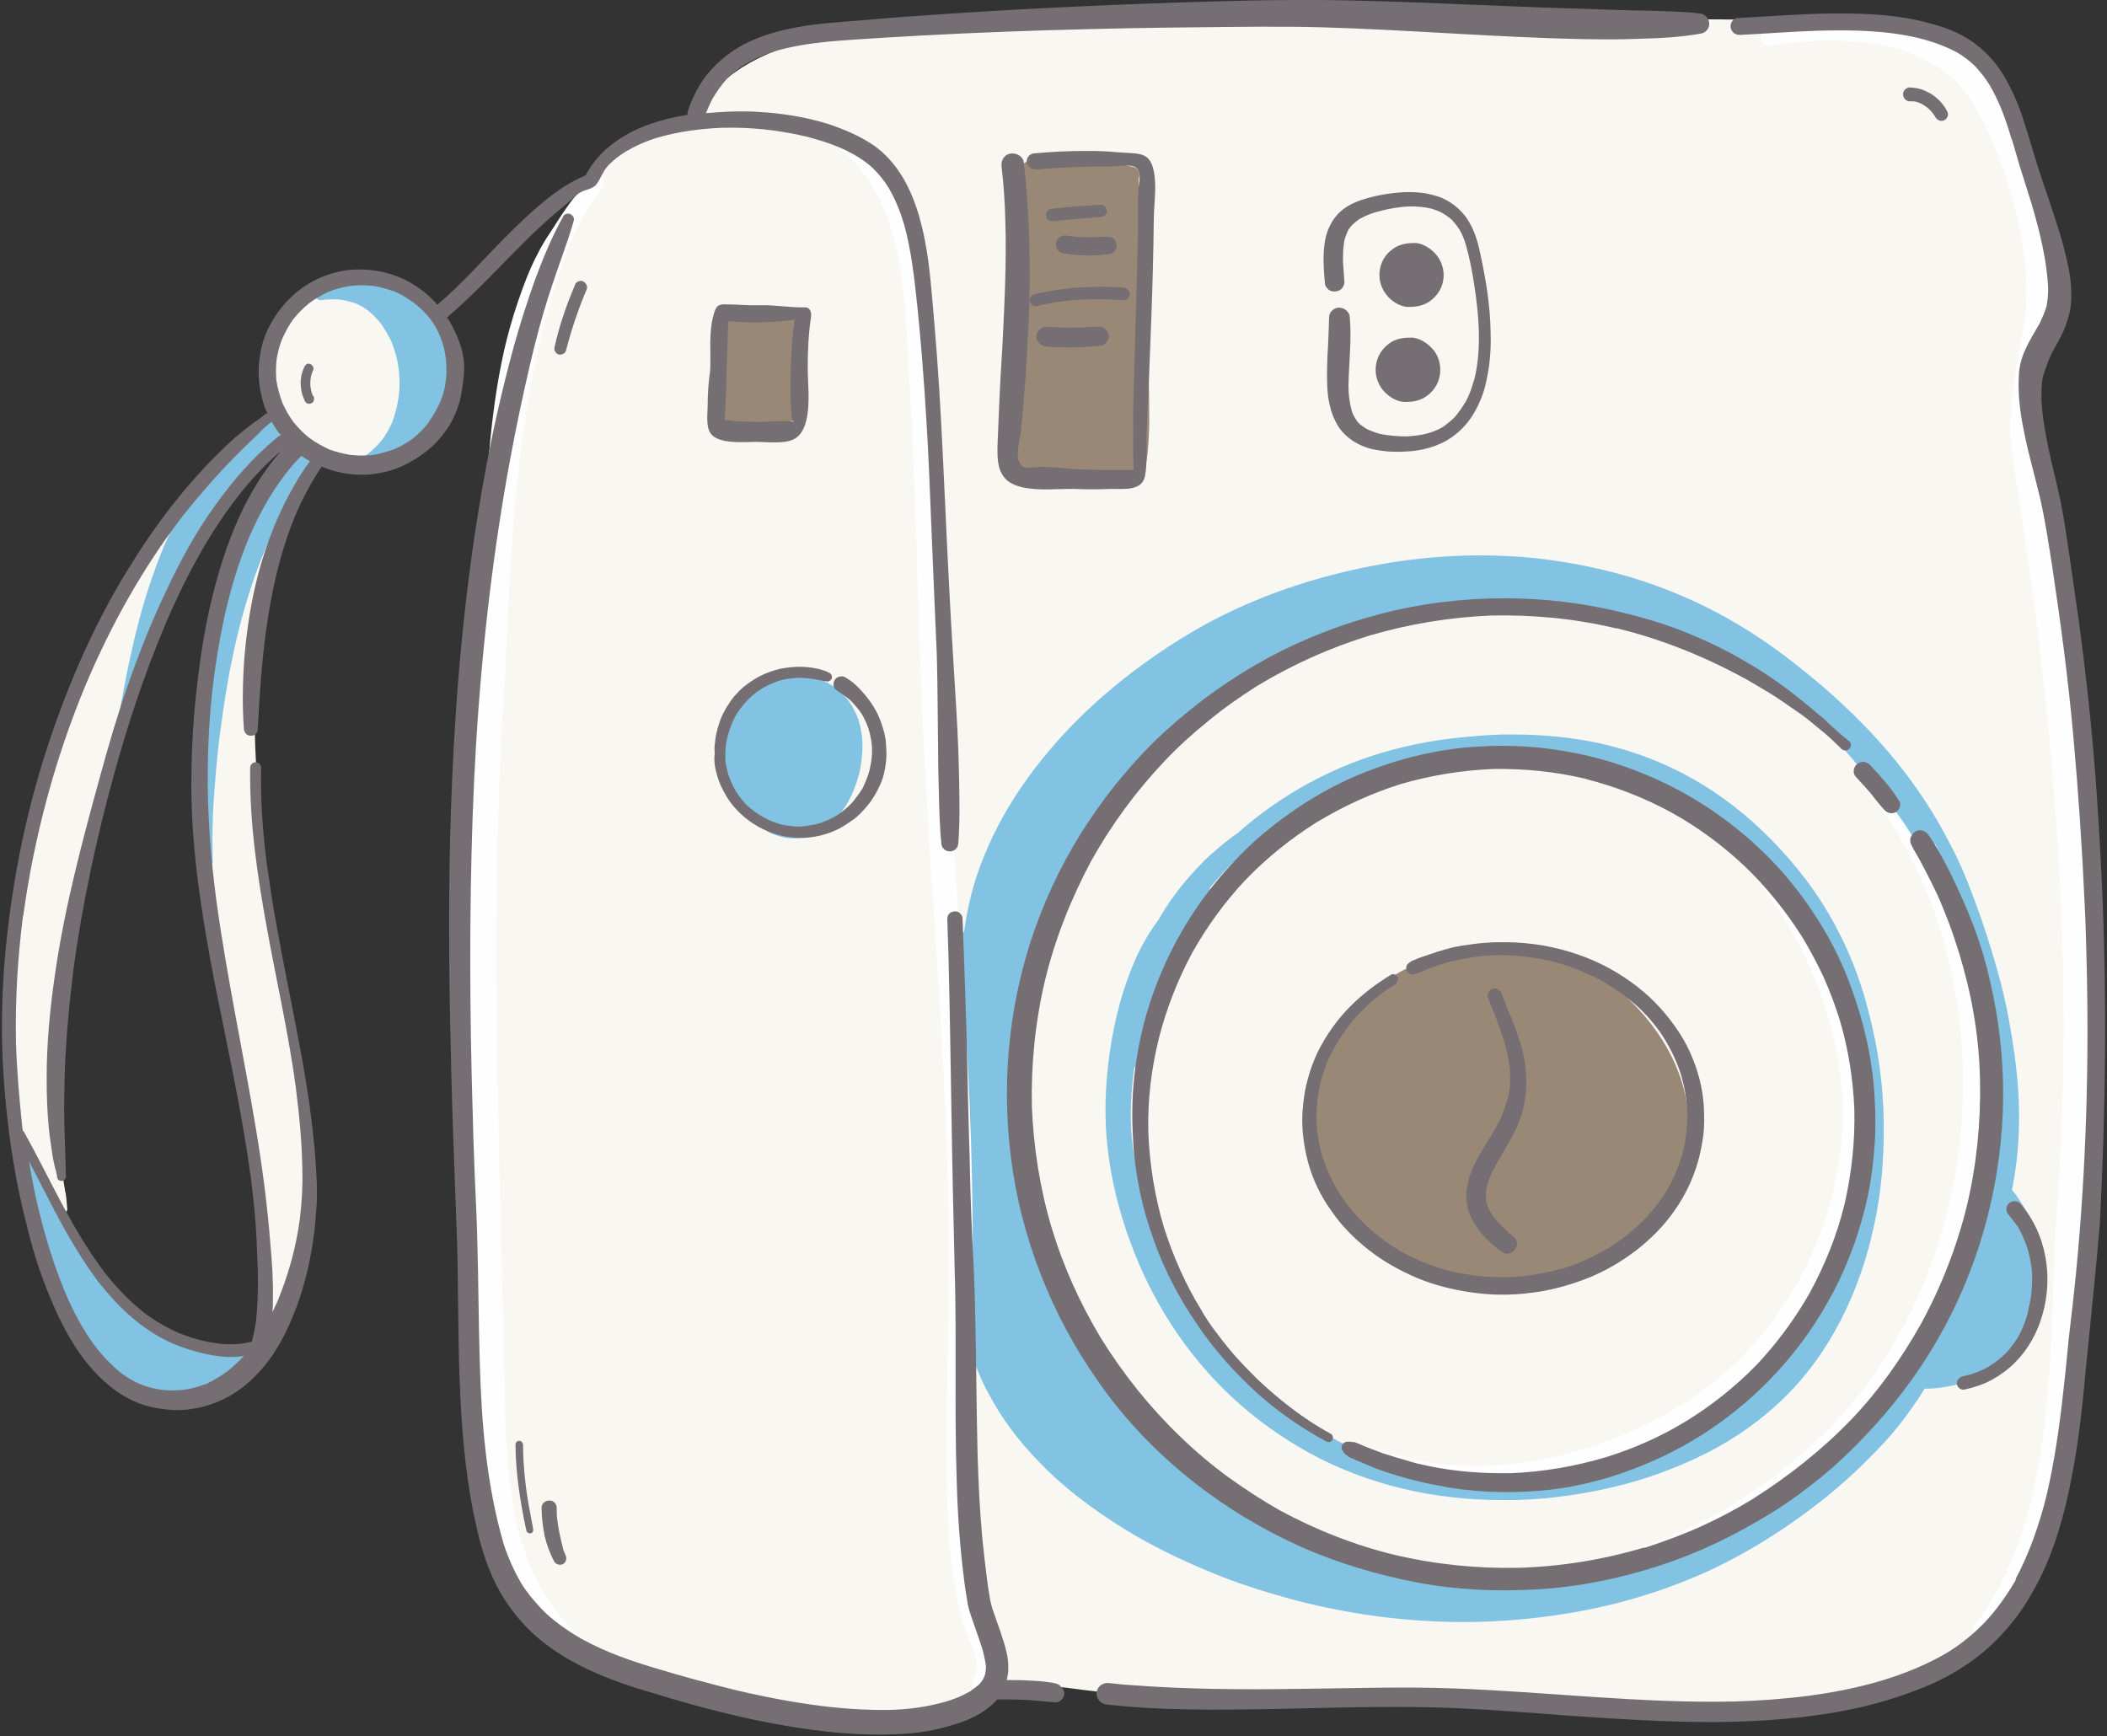
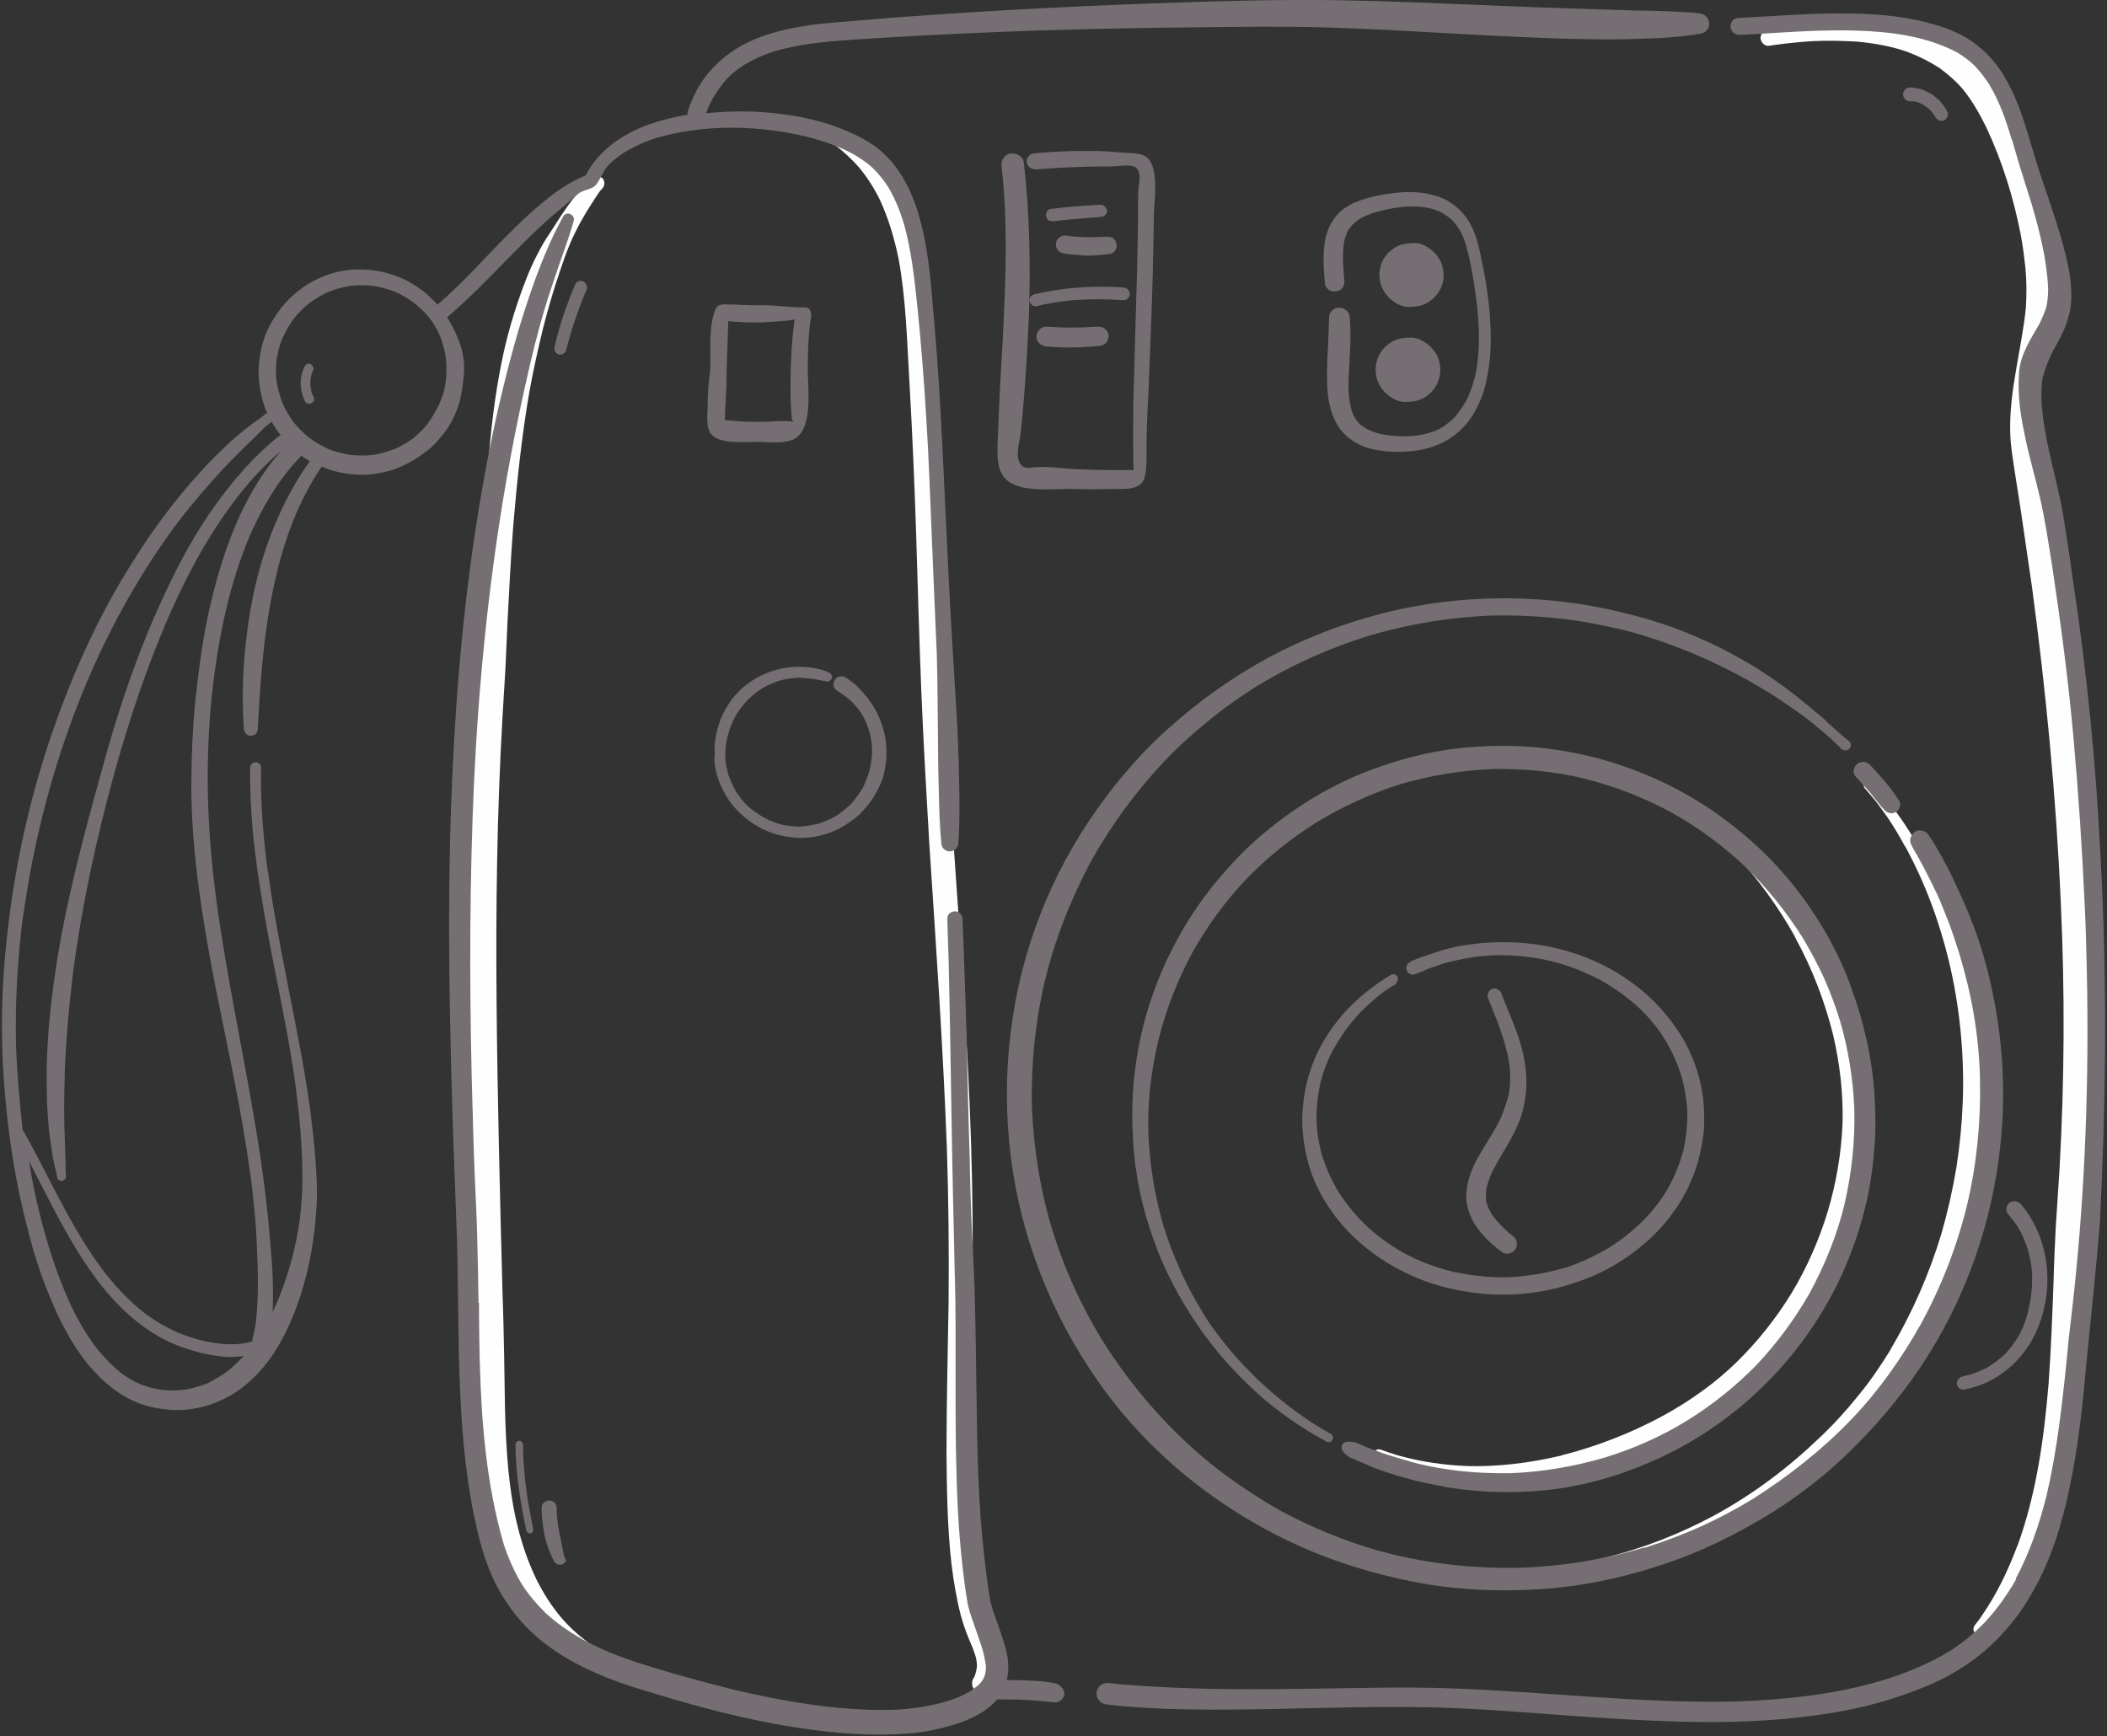
<svg xmlns="http://www.w3.org/2000/svg" fill="#000000" height="413" preserveAspectRatio="xMidYMid meet" version="1" viewBox="-0.6 -0.0 501.1 413.0" width="501.1" zoomAndPan="magnify">
  <rect x="-0.6" y="-0.0" width="501.1" height="413.0" fill="#333333" stroke="none" />
  <g>
    <g id="change1_1">
-       <path d="M495,208.7c-0.3-5.9-0.8-11.8-1.3-17.7c-0.2-1.7-0.3-3.5-0.4-5.2l-0.1-1.8l-0.1-1.8l-0.1-2l-0.4-6.1 l-0.3-4.1l0-0.3c-0.8-10-1.5-20.2-2.6-29.9c-0.9-8-1.9-14.8-3.1-21.3c-1.3-6.9-3-13.8-4.8-20.5c-0.1-0.2-0.2-0.4-0.3-0.6 c0.4-1.4,0.9-2.8,1.5-4.3c0.4-1,0.8-2,1.2-2.9l0.2-0.4l0.2-0.5c0.8-1.8,1.7-4.2,2.5-6.6c0.5-1.5,1-3.3,1.6-5.8 c0.7-3.2,1-5.9,0.8-8.5c-0.4-5-2-9.9-3.4-14.3l-0.5-1.4c-0.7-2.2-1.3-4.5-1.9-6.8c-0.5-1.9-1-3.7-1.5-5.5 c-1.1-3.6-2.3-6.9-3.7-10.2c-1.3-3-2.8-5.7-4.5-8.1c-1.9-2.6-4.1-4.9-6.8-7c-2.4-1.8-5.2-3.4-8.7-4.8c-4-1.7-8-2.4-11.5-3 c-9.5-1.5-19.9-2.3-32.8-2.6c-3.7-0.1-7.5-0.1-11.2-0.1c-3.7,0-7.5,0-11.3,0.1c-3.6,0-7,0.1-10.4,0.1c-5.5,0-10.9,0-16.4-0.2 c-4.5-0.1-8.9-0.3-14-0.6l-0.5,0l-1.9-0.1l-1.1,0l-0.4,0c-18.2-0.9-37-1.8-55.8-2c-1.3,0-2.7,0-4,0c-9.2,0-17.3,0.2-25,0.6 c-5.1,0.3-10,0.7-14.4,1.1c-3.7,0.4-7.4,0.9-11,1.4l-2.7,0.4l0.4,0.3c-4.8,0.3-9.6,0.6-16.1,0.9l-3.3,0.2 c-6.1,0.4-13.3,0.9-20.9,2.3c-7,1.4-13.2,3.7-18.4,7c-4.9,3.1-9.1,7.6-12.2,12.8c-1.5,0.3-3.1,0.7-4.8,1.3 c-3.6,1.2-7.1,2.9-10.5,5.2c-3,1.9-5.8,4.4-8.3,7.4c-3.1,3.7-5.7,8-7.9,13.3c-0.3,0.2-0.6,0.5-0.8,0.9c-4.6,7.7-6.1,16.5-7.6,25 l-0.2,1c-0.2,1.4-0.5,2.8-0.8,4.2c-1.1,6-2.6,12.1-4,17.9l-0.1,0.7l-0.1,0.5c-1.5,6.2-3.1,12.6-4.3,19.1c-2.3,11.9-3.9,25-5.1,40.1 c-0.9,12.3-1.4,25-1.5,39.9c-0.1,13.6,0.2,27.2,0.5,39.9c0.1,5.2,0.2,10.3,0.3,15.5l0.1,2.3l0,2.2l0.1,2.2l0,2.3 c0.1,5.3,0.2,10.5,0.4,15.8c0.1,4.4,0.4,8.7,0.6,13.1l0.3,6.6c0.2,4.1,0.2,8.2,0.3,12.3l0,1.4l0,3.9c0.1,11.7,0.5,24.1,3.4,35.9 c1.2,5.2,3.1,10.2,5.6,14.8c2,3.8,4.8,7.5,8.1,10.9c5.4,5.5,12.8,9.8,22.4,13.2c7.7,2.8,15.8,4.4,23.5,5.9l5,1 c5.4,1.1,12.8,2.6,19.9,3.6c3.8,0.5,7.1,0.7,10.2,0.7c2.2,0,4.4-0.1,6.4-0.4c3.5-0.5,6.6-1.2,9.3-2.1c2.6-0.9,5.3-2.1,8.4-3.8 c1.1-0.6,2.2-1.3,3.3-2c1.2,0,2.6-0.1,3.9-0.1c6.3,0,12.7,0.8,17.9,1.5l3.3,0.4c5.3,0.6,10,1,14.4,1.1c3.6,0.1,7.1,0.2,10.7,0.2 c1.9,0,3.8,0,5.7,0c6.7-0.1,13.4-0.2,20.1-0.4c7.3-0.2,16.3-0.5,25.1-0.5c6.8,0,12.8,0.1,18.3,0.5c6.9,0.4,14.3,1,19.3,1.4l0.3,0 l0.7,0.1c10.5,0.8,21.3,1.7,31.9,1.8l1.9,0c8.7,0,16.8-0.6,24.8-1.8c9-1.4,17.2-4,24.3-7.6c3.1-1.5,5.7-3.1,8.1-4.9 c1.1-0.8,2.2-1.7,3.3-2.8c3.6-2,6.8-4.7,9.2-7.8c1.6-2,2.8-3.7,3.7-5.4c1-1.6,1.9-3.7,2.9-6.6c1.2-3.3,2.1-7.1,2.9-12.2 c0.7-4.6,1.1-9,1.5-13.2l0.2-2.7l0.1-1.5c0.2-2.5,0.4-5.1,0.7-7.6c0.3-2.7,0.6-5.5,0.9-8.2l0.1-0.9c0.3-2.4,0.6-4.6,0.8-6.7 c1.3-11.9,2.2-24,2.8-35.8C496.6,257.1,496.4,232.9,495,208.7z M101.9,74.7c-1.4-1.8-3.1-3.4-5.1-4.6c-1.1-0.7-2.4-1.4-4.4-2 c-2-0.7-4-1-5.8-1.1c-0.9-0.1-1.8-0.1-2.6-0.1c-1.2,0-2.8,0.1-4.8,0.3c-1.5,0.3-2.6,0.5-3.5,1c-0.7,0.3-1.4,0.6-2,1 c-0.5,0.3-1,0.7-1.5,1c-0.9,0.8-1.1,0.9-1.1,1L69.8,72c-1.8,1.4-3.3,3.2-4.4,5.4c-1.1,1.9-1.8,4.1-2.2,6.5 c-0.2,1.3-0.3,2.5-0.3,3.5c0,1.2,0.1,2.3,0.3,3.7c0.5,3.1,1.5,6.1,3,8.8c-0.1-0.1-0.3-0.1-0.3-0.1c-0.2-0.3-0.3-0.4-0.4-0.6 c-0.4-0.3-0.8-0.5-1.2-0.5c-0.4,0-0.9,0.2-1.3,0.5c-4.4,3.8-9,8.3-14.3,14.2c-4.1,4.6-8.2,9.5-12.5,15.1l-0.4,0.5l-0.2,0.3 l-0.6,0.8c-1,1.3-2,2.6-2.9,3.9c-1.4,2-2.7,4-4,6.3c-2.1,3.6-4.2,7.7-6.5,12.9c-2.2,4.8-4.1,9.6-5.5,13.3c-2,5.1-3.6,9.3-5,13.6 c-3.1,9.1-5.5,18.6-7.3,28.2c-1.6,9-2.6,18.4-3,28.8c-0.2,6.9-0.3,15.9,1.4,24.7c0.8,4,2,8,3.6,11.9c0.8,2,1.8,3.9,2.8,5.7 c0.4,0.6,0.8,1.3,1.2,1.9l0.6,1c0.4,0.6,0.8,1.2,1.2,1.8c0.2,0.6,0.6,1,1.1,1.3l0,0.3c0.3,0.8,0.6,1.6,0.9,2.4 c0.1,0.3,0.5,0.5,0.8,0.5c0.6-0.2,1-0.5,1-1c-0.1-1.3-0.2-2.6-0.4-3.9l-0.1-0.3l-0.2-1.3l-0.2-1.2c-0.1-1.2-0.3-2.5-0.4-3.8 c-0.1-0.4-0.2-0.8-0.4-1c-0.1-0.1-0.3-0.2-0.5-0.3c-0.7-6.3-0.5-12.6-0.3-18.7l0.1-1.9c0.1-4.5,0.3-7.9,0.6-10.9 c0.3-3.6,0.7-7.2,1.2-11.1l-0.4,0.2l-0.1,0.4c2-12.3,4.5-24.5,8.1-39.5l0.2-0.7l0.1-0.5c1.4-5.6,2.9-11.9,4.9-18 c1.9-5.9,4.3-12.3,7.3-19.5l-0.4,0.1l4.5-9.6l1-2.2l1-2.3l0.3-0.6c1.1-2.3,2.1-4.7,3.2-7c3.3-7.1,6.8-13,10.7-18 c2.6-3.3,5-5.7,7.5-7.8c0.4-0.3,0.9-0.6,1.3-1c0.2,0.2,0.7,0.4,1.2,0.4c1.4,0,2.5-1.1,2.5-2.5c0.6-0.2,1.1-0.7,1.3-1.4l0.1,0.4 c0.5,0.7,1.2,1.3,2,2c-0.1,0-0.3,0-0.4,0c-0.4,0-0.6,0.1-0.8,0.3c-11.5,11.3-16.2,27.3-19.5,43c-0.9,4.5-1.6,8.5-2.3,12.5 c-0.7,5-1.2,10.1-1.4,15.2c-0.4,9.2,0.1,19.2,1.3,30.4c1.5,12.7,4,25.5,6.5,37.8l0.1,0.5l0.1,0.5l0.1,0.3L55,247 c2.2,11,4.5,22.4,6.1,33.9c0.6,4.6,1.1,9.5,1.5,15.1c0.5,6.2,0.6,11.3,0.4,16.1c0,0.4,0.2,0.9,0.5,1.3c0.4,0.4,0.9,0.6,1.4,0.6 c0.5,0,1-0.2,1.4-0.6c0.4-0.5,0.5-0.9,0.6-1.4c0.1-0.8,0.1-1.6,0.2-2.3c0.7-0.1,1.4-0.5,1.6-1.1c1.7-3.9,3.1-8.2,3.9-12.8 c0.7-4.2,1-8.5,1.1-13.3c0-8.9-1.4-17.9-2.8-26.2l-0.5-2.6l-0.5-2.5l-0.4-2.1c-0.4-1.9-0.7-3.9-1-5.8c-0.5-2.9-0.9-5.7-1.4-8.6 l-0.7-4.6l-0.8-5.2c-1.1-6.9-2.2-13.9-3.1-20.8c-3-22.3-3.3-40.2-1.2-56.3l-0.4,0.3l-0.1,0.4c1.8-10.2,4.1-18.7,7.1-25.9 c2.1-4.8,4.4-9,7.2-12.6l0.3-0.4c0.2-0.3,0.4-0.6,0.5-0.9c1.5,0.9,3.5,1.5,6,1.7c0.5,0.1,1,0.1,1.5,0.1c2,0,4.2-0.4,6.4-1.2 c2.4-0.8,4.8-2.1,7.2-3.9c3.6-2.8,6.5-7,7.9-11.7c1.4-4.3,1.4-9,0-13.3C104.2,78.6,103.2,76.5,101.9,74.7z" fill="#f8f7f2" />
-     </g>
+       </g>
    <g id="change2_1">
-       <path d="M187.6,74.2c-0.8,0-1.7,0.4-2.3,1c-0.2,0.2-0.4,0.4-0.5,0.6c-0.8-0.2-1.8-0.3-2.7-0.4l-0.5-0.1 c-0.9-0.1-1.8-0.2-2.7-0.3c-1.2-0.2-2.4-0.4-3.6-0.7c-0.3-0.1-0.5-0.1-0.7-0.1c-1.1,0-2,0.6-2.4,1.5c-0.4,0.3-0.6,0.8-0.7,1.3 c0,1.3-0.2,2.6-0.4,3.8l-0.1,0.4l-0.5,3.3c-0.3,1.9-0.5,3.7-0.7,5.5c-0.2,1.5-0.3,2.9-0.4,4.4c-0.1,1.3-0.1,2.4,0,3.3 c0.1,0.6,0.2,1.1,0.3,1.5c0.2,0.7,0.6,1.3,1.2,2.1c0.2,0.3,0.5,0.4,0.8,0.6c0.5,0.3,0.8,0.4,1.1,0.5l0.3,0.1 c0.2,0.1,0.5,0.2,0.7,0.2c0.8,0.2,1.4,0.2,2,0.3c0.4,0,0.7,0.1,1.1,0.1c1.5,0,3.1-0.2,4.1-0.4c1.7-0.2,3.2-0.6,4.8-1.2 c0.7-0.2,1.2-0.7,1.5-1.3h0.1c0.6,0,1-0.2,1.4-0.6c0.4-0.4,0.5-0.9,0.6-1.5c0.2-1.6,0.3-3.2,0.3-4.7l0.1-2.7l0.1-2.7 c0.1-3.8,0.4-7.3,0.8-10.7c0.1-0.8-0.4-1.7-1-2.3C189.3,74.6,188.5,74.2,187.6,74.2z M272.4,86.9l-0.2-3.1 c-0.1-2.1-0.2-4.2-0.4-6.3l-0.3-5c-0.3-4.1-0.5-8.3-0.8-12.5c-0.3-6-0.4-11.9-0.5-17.5c0.1-0.1,0.1-0.2,0.1-0.4 c0.1-0.5,0.1-1.1-0.2-1.5c-0.3-0.5-0.7-0.8-1.2-0.9c-3.9-1-8.1-1.3-11.7-1.5c-2.3-0.1-4.6-0.2-6.9-0.2c-1.8,0-3.6,0.1-5.5,0.1 c-1.3,0.1-2.4,0.9-2.6,2.1c-0.3,0.3-0.5,0.7-0.5,1.1c0.6,11.7,0.7,23.1,0.4,33.8c-0.2,5.9-0.5,11.7-0.9,17.2 c-0.2,2.9-0.5,5.7-0.8,8.6c-0.3,2.9-0.6,5.7-0.8,8.6c0,0.2,0,0.5,0.1,0.8c-0.1,0.2-0.1,0.5-0.1,0.7c0,1.1,0.9,2.2,2.1,2.2 c3.5-0.2,6.4-0.4,9.1-0.4c1.3,0,2.5,0,3.8,0.1c2.2,0.1,4.4,0.3,6.7,0.5l1.6,0.2c1.7,0.2,3.4,0.4,5.1,0.4h0c0.3,0,0.5,0,0.7-0.1 c0.1,0,0.2,0,0.4,0c0.8,0,1.6-0.4,1.9-1.1c0.3-0.5,0.5-1.1,0.7-1.7c0.2-0.7,0.4-1.5,0.5-2.3c0.2-1.4,0.3-2.8,0.4-4.6 c0.2-3,0.1-6.1,0.1-8.7C272.7,92.7,272.6,89.8,272.4,86.9z M399.5,257.7c-2.1-7-6.4-13.9-12.5-19.8c-1.2-1.2-2.6-2.4-4.3-3.7 c-1.4-1.1-2.9-2.3-4.6-3.2c-2.4-1.4-5.2-2.6-8.4-3.5c-4.5-1.3-9.2-1.9-14-1.9c-4.6,0-9.2,0.6-13.6,1.7c-9.5,2.5-17.1,7.7-21.3,14.8 c-0.2,0.3-0.2,0.6-0.2,0.9c-0.7,0.7-1.4,1.5-2,2.2c-3.6,4.2-5.9,8.6-6.9,13.1c-0.5,2.4-0.6,4.8-0.4,7.2c0.1,0.6,0.2,1.3,0.3,1.9 c-0.2,0.4-0.4,1-0.5,1.7c-0.2,1.8-0.1,3.7,0.1,5.7c0.2,1.4,0.4,2.5,0.6,3.4c0.3,1.2,0.9,2.5,1.4,3.6c0.9,2.1,2.2,3.9,3.5,5.5 c1.2,1.4,2.5,2.9,4.2,4.4c1.6,1.4,3.3,2.8,4.9,4c1.5,1.1,3.1,2.2,4.8,3.3c3,1.8,6.4,3.4,10.3,4.8c3.3,1.1,6.9,2,11,2.5 c2.1,0.3,4.2,0.4,6.2,0.4c1.4,0,2.8-0.1,4.2-0.2c7.6-0.7,14.8-3.2,20.8-7.2c3.2-2.1,6-4.7,8.5-7.6c1.4-1.6,2.7-3.4,3.8-5.3 c1.3-2.1,2.3-4.2,3-6.1C401.5,273.5,401.8,265.5,399.5,257.7z" fill="#9a8877" />
-     </g>
+       </g>
    <g id="change3_1">
-       <path d="M483.7,294.5c-1-4.1-3-8.1-5.8-11.5c1.8-8.8,2.2-18.6,1-29c-0.5-4.6-1.3-9.3-2.3-14.4 c-0.9-4.3-2.1-8.8-3.7-14c-1.4-4.5-2.9-9-4.7-13.6c-1.4-3.7-3-7.5-5-11.2c-3.4-6.7-7.7-13.4-13-19.9c-4.7-5.8-10.3-11.5-16.7-17.1 c-2.9-2.5-6-5-9.5-7.7c-3.9-2.9-7.4-5.3-10.8-7.3c-7.1-4.3-14.9-7.9-23.4-10.7c-7.7-2.5-16.1-4.3-24.9-5.3 c-4.5-0.5-9.1-0.7-13.6-0.7c-12.3,0-24.9,1.8-37.5,5.3c-7.6,2.1-14.9,4.8-21.6,8c-6.6,3.1-13.1,7-19.3,11.4 c-12.5,8.8-22.9,19.1-30.8,30.7c-4,5.9-7.2,12.1-9.6,18.5c-1.8,4.9-3.1,10.2-3.8,15.6c-0.2,0.1-0.3,0.3-0.4,0.6 c-0.8,4.8-1.3,9.6-1.7,14.8c-0.3,5.4-0.3,10.7-0.3,15.2c0,2.4,0.1,4.9,0.2,7.3c0.1,2.1,0.1,4.2,0.1,6.4l0,1.3c0,2.8,0,5.6,0,8.5 l0,1.2l0,2.6l0,2.6c0,4.7,0,9.7,0.2,14.9c0.2,4.8,0.6,9.7,1.3,14.7c0.6,3.8,1.4,7.3,2.4,10.5c1.1,3.2,2.4,6.4,4.1,9.4 c2.9,5.6,7,11.1,12.2,16.4c4.5,4.7,9.9,9,16.3,13.3c5.7,3.8,11.7,7.1,18.6,10.2c6.3,2.9,12.9,5.4,19.7,7.4 c14.8,4.5,30.4,6.9,46.2,6.9c8.6,0,17.4-0.8,26.1-2.3c8.6-1.5,17-3.8,25-6.9c11.8-4.5,23.4-11.3,34.6-20.2c5-4,9.8-8.5,14.4-13.5 c2.4-2.6,4.5-5.3,6.4-8c1-1.4,2-2.9,3-4.6h0.2c1.4,0,2.6-0.1,4-0.3c2-0.3,4-0.7,5.9-1.4c2.8-0.9,5.4-2.3,7.7-4.1 c4.1-3.3,7.1-7.9,8.6-13.5C485.2,305.9,485.2,300,483.7,294.5z M459.7,200.8l0.6,1.3c0.5,1,1,2.1,1.5,3.1c-0.6-1.4-1.4-2.8-2.3-4.4 L459.7,200.8z M471.3,273.7c-1.2,9.1-4,18.7-8.4,29.4c-1.6,3.9-3.5,8-6,13.3l-1.1,2.3l-2,4.3l-0.3,0.7l-0.3,0.6l-0.2,0.5l-0.7,1.4 c-0.3,0.6-0.7,1.2-1,1.8l-0.7,1.3c-0.4,0.7-0.4,1.6-0.1,2.3c-3.5,4.4-6.4,7.7-8.9,10.4c0,0,0,0,0,0c-0.2,0-0.4,0.1-0.7,0.3 l-0.8,0.6l-0.5,0.4c-2.2,1.7-4.5,3.1-6.7,4.6l-2.5,1.6c-0.7,0.5-1.5,1-2.2,1.4l-0.9,0.6l-1.5,1c-1.6,1-3.1,1.9-4.7,2.9 c-7.1,4.3-13.6,7.6-19.7,10.3l0.4,0.1c-9.3,3.6-19.2,6.1-29.4,7.5c-5.7,0.8-11.7,1.1-17.6,1.1c-6.1,0-12.1-0.4-18-1.2 c-10.6-1.5-20.5-4.1-29.5-7.8c-8-3.4-15.7-7.9-22.9-13.4c-7.3-5.7-13.8-12.2-19.5-19.6c-2.6-3.4-5-7-7.1-10.8 c-2.4-4.2-4.7-8.8-7-14.2l-0.1,0.3c-4.2-10.8-7.1-21.2-8.5-31.1l-0.1-0.4c-0.7-5.3-1-10.5-1-15.4c0-5.3,0.3-10.8,1.1-16.3 c0.1-0.7,0.1-1.2-0.3-1.8c2.2-10.4,5.1-19.9,8.9-29.1c2.1-4.8,4.4-9.6,7-14.1c2.7-4.7,5.8-9.4,9.2-13.8c2.9-3.8,5.9-7.2,8.8-10.1 c3.1-3.2,6.6-6.3,10.4-9.2c7.4-5.6,15.6-10.4,24.4-14.2c9.1-3.8,18.5-6.4,28.1-7.7c5.1-0.7,10.8-1,17.2-1h0.4 c6.2,0,12.5,0.4,18.8,1.2c10.4,1.4,19.6,3.8,27.9,7.2l0.4,0.1c3.2,1.4,6.1,2.9,8.8,4.4c3,1.8,6,3.8,9.2,6.2l0.4,0.2 c4,3.2,7.9,6.7,11.4,10.3c0.2,0.4,0.5,0.7,0.8,0.9c4.1,4.2,8,8.8,12,13.9c2.7,3.5,6.1,8.1,9.3,13c2.9,4.7,5.6,9.7,7.9,15.1 c3.7,9,6.3,18.5,7.7,28.4c0.6,4.7,1,9.8,1.1,15C472.2,264.3,471.9,269.1,471.3,273.7z M199.8,165c-1.6-1.6-3.8-2.9-6.6-3.9 c-1.6-0.6-3.4-0.9-5.1-0.9c-0.6,0-1.2,0-1.8,0.1c-2.2,0.3-4.2,1-6,2.2c-3.4,2.2-6,5.9-7.5,10.4c-1.4,4.4-1.5,9.1-0.1,13.3 c0.7,2.1,1.8,4.1,3.3,5.9c0.9,1.1,2,2.1,3.3,2.9c0,0.4,0.2,0.9,0.6,1.2c0.7,0.6,1.4,1.2,2.3,1.7c0.6,0.3,1.2,0.6,1.9,0.8 c1.1,0.4,2.4,0.7,3.8,0.7c1.3,0,2.3-0.1,3.4-0.4c1-0.3,2.1-0.7,3.3-1.4c1.9-1.1,3.6-2.7,5.3-5c1.3-1.8,2.4-4,3.3-6.8 c0.8-2.3,1.2-4.9,1.3-7.6c0.1-2.5-0.3-5-1-7.2C202.7,168.8,201.4,166.7,199.8,165z M434.1,217c-4.1-7-9.5-13.6-15.9-19.7 c-5.6-5.3-11.8-9.8-18.3-13.2c-6.3-3.3-13.1-5.8-20.5-7.4c-6.2-1.3-13-2-20.1-2c-0.8,0-1.6,0-2.4,0c-3.6,0.1-7.4,0.4-11.9,0.9 c-4.4,0.5-8.1,1.2-11.5,2c-13.9,3.2-27.1,9.8-38.2,19.2l-1.5,1.3l-1.4,1c-1.9,1.4-3.6,2.9-5.2,4.3c-1.7,1.5-3.3,3.3-5.1,5.3 c-2.8,3.2-5.2,6.6-7.2,10.1c-2,2.7-3.8,5.7-5.3,9c-3,6.7-5.1,14.2-6.3,22.7c-1.1,7.9-1.3,15.4-0.5,22.4c0.8,7.3,2.6,14.8,5.3,22.2 c5.2,14.4,13.6,27.3,24.5,37.4c5.5,5.1,11.7,9.5,18.4,13.2c6.8,3.7,14.2,6.5,22.1,8.4c7.5,1.8,15.6,2.7,23.9,2.7h0.5 c8.1,0,16.4-1,24.7-2.9c8-1.8,15.7-4.6,22.9-8.2c7.2-3.6,13.7-8.3,19.2-13.8c10.1-10.1,17.3-24.1,20.8-40.4 c1.7-7.7,2.4-15.9,2.3-24.5c-0.1-8.8-1.3-17.5-3.5-25.9C441.8,232.5,438.5,224.4,434.1,217z M442,284c-1,7.1-2.8,14-5.4,20.4 c-1,2.4-2.1,4.7-3.4,6.9l0.6-1.3c0.1-0.4,0.1-0.8-0.1-1.2c-0.2-0.4-0.6-0.8-1.1-0.9c-0.1-0.1-0.3-0.1-0.5-0.1 c-0.3,0-0.6,0.1-0.8,0.2c-0.4,0.3-0.6,0.6-0.8,1c-0.4,1-0.8,2-1.2,3c0,0,0,0-0.1,0c-0.6,0-1.1,0.2-1.5,0.6 c-1.5,1.4-2.8,2.9-4.1,4.4c-1.2,1.4-2.3,2.8-3.4,4.2l-0.4,0.5c-1.4,1.8-2.9,3.7-4.3,5.5l-1.1,1.5l-2.4,3.1 c-1.2,1.5-2.3,2.9-3.5,4.3c-0.5,0.6-0.6,1-0.6,1.6c0,0.1,0,0.3,0.1,0.5c-3.9,2.4-8.1,4.6-12.4,6.5c-7.5,3.1-15.7,5.3-24.3,6.5 c-4.6,0.6-9.2,0.9-13.8,0.9c-4.5,0-9-0.3-13.2-0.9l0.6,0.2c-7.6-1.2-14.8-3.1-21.3-5.8c-7.1-3.1-13.9-7.1-20.2-12l0.3,0.4 c-5.9-4.7-11.2-10.2-15.9-16.2c-5-6.6-9.2-13.8-12.4-21.5l0,0.1c-1.6-4-2.9-7.9-4-11.7c-1.2-4.4-2.1-8.3-2.6-12 c-0.7-5.4-0.6-11.2,0.2-17.5l0.2-1.4c0.7-0.1,1.3-0.8,1.4-1.7c0.1-1.4,0.2-2.8,0.4-4.1c0.3-2.1,0.6-4.1,1.1-6 c0.8-2.6,1.8-5.2,2.9-7.9c1.5-3.5,3.2-6.8,4.8-9.9c0.9-1.7,1.8-3.3,2.8-5c0.8-1.4,1.9-3.1,3-4.7l0.6-0.7l0.3-0.4 c0.5-0.6,0.8-1.4,0.6-2.2c3.7-4.5,8-8.6,12.7-12.3c5.8-4.5,12-8.1,18.4-10.8c7.4-3.1,15-5.2,22.6-6.2c5.6-0.7,11-1.1,16.2-1.1 c4.3,0,8.4,0.3,12.4,0.8c7.5,1.1,14.6,3,21.2,5.7l-0.8-0.4c6.3,2.8,12.3,6.4,17.8,10.6l-0.2-0.3c6.2,5,11.9,10.7,16.9,17.1l0.3,0.3 c4.4,5.8,8.1,12.1,10.9,18.7c3,7.3,5.2,15.3,6.3,23.5C443.1,266,443.2,275.2,442,284z M95.3,69c-2.1-1.1-4.6-1.9-7.3-2.2 c-0.7-0.1-1.3-0.1-2-0.1c-2.1,0-4.3,0.3-6.7,1l-0.4,0.1c-0.4,0.1-0.7,0.4-0.8,0.7c-0.1,0-0.1,0-0.2,0c-0.8,0-1.5,0.1-2.2,0.2 l-0.3,0.1c-0.3,0.1-0.6,0.2-0.8,0.5c-0.2,0.3-0.3,0.8-0.2,1.1c0.1,0.4,0.3,0.6,0.6,0.8c0.2,0.1,0.4,0.2,0.6,0.2c0.1,0,0.3,0,0.4,0 l0.4-0.1c0.9-0.1,1.6-0.1,2.3-0.1c0.6,0,1.3,0,1.9,0.1c1.2,0.2,2.3,0.5,3.5,0.9c1.1,0.5,2.2,1.1,3.1,1.9c1,0.8,1.8,1.7,2.6,2.6 c1.1,1.5,2,3.1,2.8,4.8c0.7,1.9,1.3,3.9,1.6,6.1c0.3,2.4,0.3,4.7,0,6.9c-0.3,2-0.8,4-1.5,5.9c-0.7,1.5-1.5,3-2.4,4.2 c-0.8,1-1.9,2.1-3.2,3.2l-0.7,0.5c-0.8,0.5-1,1.4-0.6,2.2c0.3,0.5,0.8,0.8,1.4,0.8c0.3,0,0.5-0.1,0.8-0.2c0.8-0.4,1.2-0.7,1.6-0.9 c0.5-0.3,1.1-0.7,1.5-1.1l0.5-0.4c0.2,0,0.3,0,0.5,0.1c0.2,0,0.4,0.1,0.6,0.1c0.3,0,0.7-0.1,1-0.3c1.3-0.6,2.6-1.5,4.4-2.9 c1.2-0.9,2.2-2,3.2-3.2c1.7-2.1,3-4.5,4-7.2c0.8-2.3,1.2-5,1.1-7.6c0-2.5-0.5-4.9-1.5-7.4C102.9,75.2,99.6,71.3,95.3,69z M28.8,168.8L28.8,168.8c0.6,0,1-0.2,1.1-0.6c0.6-3.4,1.3-6.8,2.1-10.2c0,0.1,0.2,0.2,0.3,0.3h0c0.9,0,1.3-0.4,1.4-0.8l0.8-2.3 c0.5-1.6,1-3.2,1.6-4.8c0.9-2.5,1.9-5,2.9-7.4c4.2-9.7,8.7-17.8,14-24.6l-0.3,0.2c3.6-4.4,7-7.9,10.6-10.7c0.8-0.6,1.7-1.3,2.8-1.9 c0.4-0.3,0.7-0.7,0.8-1.3c0.4-0.6,0.3-1.4-0.3-2.1c-0.6-0.7-1.2-1.4-1.9-2.2c-0.3-0.3-0.7-0.5-1.2-0.5c-0.5,0-0.9,0.2-1.3,0.5 c-0.3,0.3-0.5,0.8-0.5,1.2c-0.1,0.3-0.3,0.4-0.4,0.5c-0.5,0.2-0.8,0.5-1.2,0.8c-0.9,0.6-1.7,1.3-2.5,1.9c-1.5,1.2-3,2.7-4.8,4.4 c-2.2,2.3-4.1,4.7-5.8,7.2c-0.3-0.3-0.5-0.4-0.7-0.4c-0.4,0-0.8,0.2-1,0.6c-2.3,3.8-4.5,7.9-6.4,12.2c-1.7,3.8-3.2,8-4.6,12.4 c-2.8,8.9-4.6,18-6.2,26.6C28.1,168.2,28.4,168.7,28.8,168.8z M73.4,107.8c-0.4,0-0.8,0.2-1,0.4c-0.1,0-0.2-0.1-0.3-0.2 c-0.4-0.3-0.8-0.5-1.3-0.5c-0.5,0-0.8,0.2-1.1,0.5c-2.5,3.1-4.8,6.3-6.8,9.6c-2,3.2-3.8,6.7-5.5,10.6c-3.1,6.9-5.6,14.7-7.4,23.2 c-1.7,7.6-2.8,15.8-3.3,24.3c-0.2,3.9-0.4,7.8-0.4,12c0,4.6,0.2,8.7,0.5,12.6c0.1,1.4,0.3,2.9,0.6,4.4c0.1,0.6,0.7,0.9,1.2,0.9 c0.1,0.1,0.3,0.2,0.6,0.2c0.2,0,0.4-0.1,0.6-0.3c0.2-0.2,0.2-0.4,0.2-0.6c-0.1-4-0.1-7.1,0-9.9c0.1-3,0.3-6.1,0.5-8.4 c0.4-5.1,0.9-10.1,1.6-14.9c2.2-16.4,5.5-29.4,10.4-41.1c3-7,6.4-12.9,10.3-18.1c0.4-0.6,0.9-1.1,1.4-1.7l0.3-0.4 c0.3-0.4,0.4-0.7,0.4-1c0-0.4-0.2-0.8-0.4-1C74.2,108,73.8,107.8,73.4,107.8z M59.4,323c-0.2-0.7-0.9-1.2-1.6-1.2 c-0.2,0-0.3,0-0.4,0.1c-0.8,0.2-1.6,0.4-2.5,0.5c-0.7,0.1-1.3,0.1-2,0.1c0-0.8-0.7-1.4-1.4-1.4c-0.7-0.1-1.3-0.1-2-0.2 c-2.1-0.4-4.1-1-6-1.9c-4.2-2-7.8-4.9-11.4-7.9c0,0,0,0,0.1,0.1c-2.5-2.1-4.9-4.1-7.5-6c-0.3-0.2-0.6-0.3-0.9-0.3 c-0.3,0-0.6,0.1-0.8,0.2c-5.2-7.3-9.7-15.8-14.3-26.7l-0.8-1.9l-0.4-0.9c-0.1-0.4-0.3-0.8-0.8-1.1c-0.2-0.2-0.6-0.3-0.9-0.3 c-0.2,0-0.3,0-0.5,0.1c-0.5,0.1-0.9,0.4-1.1,0.8c-0.2,0.4-0.4,1-0.2,1.4l0.5,1.3l1.3,3.1c-0.1,0-0.1,0-0.2,0 c-0.2,0-0.3,0.1-0.5,0.2c-0.5,0.3-0.8,0.7-0.9,1.2c-0.2,0.6,0,1.1,0.2,1.6l0.2,0.4c1.2,2.8,2.2,5.6,3.2,8.5l0.2,0.6 c0.6,1.5,1.1,3,1.7,4.5c1.7,4.4,4,10.2,6.9,15.7c2.9,5.5,6,9.8,9.5,13c2,1.8,4.1,3.2,6.3,4.2c2.4,1.1,4.9,1.7,7.6,2 c0.5,0,1,0.1,1.5,0.1c2,0,4.3-0.3,6.6-0.9c1.8-0.5,3.6-1.2,5.1-1.8c2.2-1,4.2-2.4,5.9-4c0.4-0.5,0.6-1.1,0.5-1.7 C59.5,323.7,59.5,323.3,59.4,323z" fill="#82c2e3" />
-     </g>
+       </g>
    <g id="change4_1">
      <path d="M234.9,390.8c-0.7-1.8-1.5-3.6-2.1-5.4c-0.7-2.1-1.1-4.3-1.5-6.4c-1-5.5-1.4-11.1-1.6-16.7 c-0.2-6-0.2-12-0.1-18c0.2-12.1,0.7-24.2,1-36.3c0.5-24.3-0.5-48.6-2.1-72.9c-1.5-24.3-3.5-48.5-4.6-72.8 c-1.1-24.3-1.7-48.7-3.4-72.9c-0.4-5.2-0.6-10.5-1.1-15.7c-0.5-5.6-1.3-11.1-2.8-16.5c-1.3-5.1-3.4-10-6.2-14.4 c-1.5-2.3-3.3-4.5-5.2-6.4c-1.9-2-4.3-3.5-6.8-4.6c-0.2-0.1-0.4-0.1-0.6-0.1c-0.5,0-0.9,0.2-1.1,0.7c-0.3,0.7,0,1.3,0.6,1.7 c0.3,0.2,0.5,0.4,0.8,0.5c2,1.5,3.8,3.2,5.5,5.1c2,2.4,3.6,4.9,5,7.7c2.1,4.5,3.5,9.3,4.5,14.1c1.8,9.8,2,19.7,2.6,29.6 c0.7,12.2,1.2,24.3,1.6,36.5c0.4,12.2,0.7,24.3,1.2,36.5c0.5,12.2,1.2,24.3,1.9,36.4c1.6,24.3,3.3,48.6,4.2,72.9 c0.4,12.1,0.5,24.3,0.4,36.4c-0.2,12.1-0.5,24.2-0.5,36.2c0.1,8.7,0.2,17.5,1.2,26.1c0.5,4.1,1.2,8.2,2.2,12.1 c0.5,1.8,1.1,3.6,1.8,5.3c0.7,1.7,1.5,3.4,1.9,5.2c0.1,0.7,0.2,1.3,0.1,2c-0.1,0.6-0.2,1.1-0.4,1.7c-0.1,0.3-0.3,0.7-0.5,1 c-0.5,1.1-0.1,2.4,0.9,2.9c1,0.5,2.4,0.1,2.9-0.9c0.4-0.7,0.7-1.5,0.9-2.3c0.3-0.9,0.4-1.9,0.4-2.9c0-0.9-0.1-1.9-0.3-2.8 C235.5,392.6,235.3,391.7,234.9,390.8z M141.4,41.9c-0.5,0-1,0.2-1.3,0.6c-0.6,0.6-1.2,1.2-1.8,1.8c-0.6,0.6-1.2,1.3-1.7,1.9 c-1.3,1.5-2.4,3.1-3.5,4.7c-1,1.5-1.9,3-2.9,4.5c-1.1,1.6-2.1,3.3-3,5.1c-1.9,3.6-3.3,7.4-4.6,11.2c-1.3,3.8-2.4,7.7-3.3,11.6 c-1.8,8.1-2.9,16.4-3.6,24.7c-0.7,8.5-1.1,16.9-1.2,25.4c-0.1,6.7-0.2,13.5-0.4,20.2c0,0-0.1,0-0.1,0c0,0-0.1,0-0.1,0 c-0.5,0-0.9,0.2-1.2,0.6c-0.4,0.4-0.4,0.8-0.5,1.3c-0.3,5.2-0.5,10.4-0.9,15.6c-0.4,5.2-0.6,10.4-0.8,15.6 c-0.4,10.4-0.6,20.7-0.6,31.1c0,20.7,0.4,41.4,0.8,62.1c0.2,9.4,0.3,18.7,0.4,28.1c0,1.1,1,1.9,2.1,1.9c0,0,0,0,0.1,0 c0,3.8,0,7.6,0,11.4c0,8.2,0,16.5,0.6,24.7c0.6,8,2,16,4.9,23.6c1.9,5,4.6,9.7,8.1,13.8c3.6,4.3,7.9,8,12.6,11.2 c0.7,0.5,1.8,0,2.1-0.7c0.4-0.8,0-1.6-0.7-2.1c-0.3-0.2-0.6-0.4-0.9-0.6l0.3,0.2c-2.7-1.9-5.1-4-7.2-6.4c-2.5-2.9-4.5-6.1-6.2-9.5 c-2.6-5.4-4.3-11.2-5.4-17.1c-1.4-7.8-1.8-15.6-2-23.5c-0.1-4.1-0.1-8.3-0.2-12.4c-0.1-5.1-0.2-10.3-0.4-15.4 c-0.6-23-1.2-46-1.4-68.9c-0.2-22.5,0.1-45,1.4-67.5c0.2-3.9,0.5-7.7,0.7-11.6c0.2-3.7,0.3-7.5,0.5-11.2c0.4-7.8,0.8-15.5,1.4-23.3 c0.9-10.5,2-21,3.8-31.4c0.9-5,2-9.9,3.2-14.9c1.2-4.8,2.6-9.5,4.2-14.2c0.3-0.9,0.6-1.7,0.9-2.6c0.4-1.2,0.9-2.4,1.4-3.6 c0.6-1.5,1.4-3,2.1-4.4c1.5-2.8,3.2-5.4,5-8.1c0,0.1-0.1,0.1-0.1,0.2c0.1-0.2,0.2-0.3,0.4-0.5l0.3-0.3c0.6-0.8,0.6-1.8-0.1-2.5 C142.2,42.1,141.8,41.9,141.4,41.9z M497,221.6c-0.8-25-3.2-49.9-6.7-74.6c-1.2-8.6-2.5-17.3-4-25.9c-0.7-4.2-1.4-8.4-2.2-12.5 c-0.7-3.9-0.8-7.8-0.5-11.7c0.5-4.8,1.5-9.6,2.5-14.4c1.1-5.2,1.8-10.4,1.8-15.7c0-4.9-0.7-9.8-1.6-14.6c-1-5.2-2.3-10.3-4-15.3 c-1.6-4.8-3.7-9.4-6.2-13.7c-2.3-3.9-5.3-7.5-8.8-10.3c-1.6-1.3-3.4-2.4-5.3-3.4c-2-1.1-4.1-1.9-6.2-2.6c-4.1-1.3-8.3-1.9-12.6-2.1 c-0.9,0-1.8-0.1-2.8-0.1c-3.1,0-6.1,0.2-9.2,0.6c-4,0.4-7.9,1.1-11.8,1.9c-0.8,0.2-1.3,1.1-1.3,1.9c0.1,0.9,0.9,1.9,1.9,1.8 c3.4-0.5,6.9-0.9,10.3-1.1c3.6-0.2,7.2-0.1,10.8,0.1c4.1,0.4,8.2,1.1,12.1,2.5c2.6,1,5.2,2.3,7.5,3.8c2,1.5,3.9,3.1,5.5,5 c2.3,2.8,4,5.9,5.6,9.1c3.8,8.1,6.5,16.8,8.2,25.6c0.5,2.6,0.8,5.2,1.1,7.8c0.3,3.2,0.3,6.4,0.1,9.6c-0.5,4.9-1.5,9.7-2.3,14.5 c-0.9,5.2-1.6,10.4-1.4,15.6c0.1,2.8,0.6,5.6,1,8.4c0.5,3.2,1,6.4,1.5,9.6c0.9,6.2,1.8,12.3,2.7,18.5c3.3,24.7,5.7,49.6,6.8,74.6 c1,21.2,0.9,42.5-0.3,63.7c-0.3,4.6-0.6,9.3-0.9,13.9c-0.2,4.2-0.4,8.3-0.5,12.4c-0.3,8.2-0.6,16.5-1.2,24.7 c-1.1,13.1-2.9,26.1-7.4,38.5c0,0,0-0.1,0-0.1c-2.2,5.9-4.9,11.5-8.4,16.6c-0.5,0.8-1.1,1.5-1.7,2.3c-0.5,0.6-0.5,1.5,0.1,2 c0.5,0.5,1.5,0.5,2-0.1c4.7-6.2,8.3-13,11.2-20.2c3-7.5,5-15.4,6.5-23.4c1.6-8.2,2.5-16.4,3.2-24.7c0.7-7.9,1.2-15.9,1.9-23.8 c0,0,0,0.1,0,0.1c0-0.2,0-0.5,0.1-0.7l0-0.1c0,0,0,0,0,0c0.1-0.7,0.1-1.4,0.2-2.1c0.5-5.3,1-10.5,1.4-15.8 c0.5-6.2,0.8-12.5,1.1-18.8C497.4,246.6,497.4,234.1,497,221.6z M426.4,222.8c0,0.1,0.1,0.2,0.1,0.2c0,0,0,0,0,0 C426.5,222.9,426.5,222.9,426.4,222.8z M376.2,349c8.1-2,16-5.3,23.2-9.6c6.8-4,12.9-9,18.4-14.7c5.4-5.6,9.9-11.9,13.6-18.7 c3.7-6.8,6.4-14.2,8.3-21.7c0.9-3.8,1.6-7.7,1.9-11.6c0.4-4,0.4-8,0.2-12c-0.5-8.1-2.3-16.1-5-23.8C434,228.8,430,221,425,214 c-2.5-3.5-5.3-6.7-8.3-9.7c-3.4-3.4-7.1-6.4-10.9-9.3c-0.2-0.1-0.4-0.2-0.6-0.2c-0.3,0-0.6,0.1-0.7,0.3c-0.3,0.4-0.2,1,0.1,1.3 c2.5,2.2,5.1,4.3,7.4,6.8c5.6,5.9,10.3,12.5,14.3,19.6c0,0,0-0.1-0.1-0.1c0.1,0.1,0.1,0.2,0.2,0.4c0,0,0,0,0,0c0,0,0,0,0,0 c0,0,0,0,0,0c4,7.3,7,15.1,9,23.2c1.6,6.9,2.4,14,2.2,21.1v-0.1c-0.3,7.1-1.5,14.1-3.5,20.8c-2.1,6.9-5,13.5-8.7,19.6 c-3.7,6-8,11.4-13,16.3c0,0,0,0,0.1-0.1c0,0-0.1,0.1-0.1,0.1c-0.1,0.1-0.2,0.2-0.3,0.3c0.1-0.1,0.1-0.1,0.2-0.2 c-2.5,2.4-5.2,4.7-8,6.7c-3,2.2-6.2,4.2-9.5,6c-7.6,4.1-15.8,7.3-24.2,9.4c0.1,0,0.1,0,0.2,0c-0.1,0-0.2,0-0.3,0.1 c-0.1,0-0.1,0-0.2,0c0,0,0,0-0.1,0c0,0,0,0,0.1,0c-7.3,1.7-14.7,2.6-22.2,2.4h0.4c-5.6-0.2-11.1-1-16.5-2.5 c-1.4-0.4-2.8-0.9-4.2-1.4c-0.6-0.2-1.3,0-1.5,0.6c-0.2,0.6,0,1.3,0.6,1.5c3.8,1.5,7.7,2.6,11.7,3.4c4.1,0.8,8.3,1.3,12.4,1.4 c4.2,0.2,8.4,0,12.6-0.5C367.9,350.9,372.1,350,376.2,349z M412.5,324c0,0-0.1,0.1-0.1,0.1C412.5,324.1,412.5,324.1,412.5,324 C412.5,324,412.5,324,412.5,324z M370.5,346.4C370.4,346.4,370.4,346.4,370.5,346.4C370.4,346.4,370.4,346.4,370.5,346.4 C370.4,346.4,370.4,346.4,370.5,346.4z M370.7,346.3c-0.1,0-0.1,0-0.2,0.1c0,0,0.1,0,0.1,0C370.6,346.3,370.6,346.3,370.7,346.3z M426.5,223C426.6,223,426.6,223.1,426.5,223C426.6,223.1,426.6,223.1,426.5,223C426.5,223,426.5,223,426.5,223z M470.5,256.1 c-0.3-8.6-1.4-17.1-3.3-25.4c-0.9-4-2.1-8-3.4-11.8c-1.4-4-3.1-8-5-11.8c-3.8-7.6-8.5-14.9-14.4-21.1c-0.2-0.2-0.4-0.2-0.6-0.2 c-0.3,0-0.5,0.1-0.7,0.2c-0.5,0.3-0.6,1.1-0.2,1.5c0.9,1,1.8,2.1,2.7,3.2c0.9,1.2,1.8,2.4,2.7,3.7c1.5,2.2,2.9,4.6,4.2,7 c0,0,0,0,0-0.1c4.7,8.6,8.1,17.8,10.4,27.3c2.6,10.9,3.7,22.2,3.3,33.4c-0.2,5.2-0.7,10.4-1.5,15.6c-0.9,5.4-2.1,10.7-3.6,15.9 c-2.9,9.6-7,18.9-12.1,27.5c0,0,0-0.1,0.1-0.1c-2.4,3.9-4.9,7.6-7.8,11.1c-2.8,3.5-5.9,6.9-9.2,10c-7.5,7.2-15.9,13.5-25.1,18.5 c-8.2,4.4-16.9,7.8-25.9,10c-6,1.4-12.2,2.3-18.4,2.5c-0.9,0-1.5,0.9-1.5,1.8c0.1,0.9,0.9,1.5,1.8,1.5c4.2-0.2,8.4-0.6,12.5-1.2 c4.1-0.6,8.2-1.6,12.2-2.7c8.1-2.3,15.9-5.5,23.3-9.6c7.4-4,14.4-8.8,20.7-14.4c6.4-5.6,12.2-12,17.1-18.9 c5.1-7.1,9.3-14.9,12.7-23c3.4-8.1,5.8-16.5,7.4-25.1C470.3,273.1,470.8,264.6,470.5,256.1z" fill="#fefefe" />
    </g>
    <g id="change5_1">
-       <path d="M169.6,183.1c0.4,1.8,1,3.5,1.9,5.1c1.6,3.2,4.2,5.9,7.2,7.8c2.8,1.8,6,2.9,9.3,3.2 c1.7,0.2,3.5,0.1,5.2-0.2c1.7-0.3,3.4-0.8,4.9-1.5c1.4-0.6,2.7-1.5,4-2.4c1.6-1.1,2.9-2.6,4.1-4.1c1-1.3,1.8-2.8,2.5-4.3 c0.8-1.7,1.2-3.6,1.4-5.4c0.2-1.5,0.1-3,0-4.5c-0.1-1.7-0.6-3.4-1.2-5.1c-1.2-3.4-3.4-6.3-6-8.8c0.1,0.1,0.2,0.2,0.3,0.3 c-0.3-0.3-0.6-0.6-1-0.9c-0.5-0.4-1-0.7-1.6-1.1c-0.4-0.3-0.9-0.4-1.4-0.3c-0.5,0.1-0.9,0.3-1.2,0.7c-0.6,0.8-0.5,2.1,0.4,2.6 c1.2,0.8,2.4,1.6,3.5,2.6c0.9,1,1.8,2,2.5,3.1c0.7,1.2,1.3,2.5,1.7,3.9c0.4,1.5,0.7,3,0.7,4.5c0,0.7,0,1.3-0.1,2 c-0.1,1-0.3,2-0.5,2.9c-0.4,1.5-1,2.9-1.6,4.2c-0.8,1.3-1.7,2.5-2.7,3.7c-1,1-2.2,2-3.4,2.8c-1.3,0.8-2.7,1.4-4.1,1.9 c-1.5,0.4-3.1,0.7-4.7,0.8c-0.7,0-1.3,0-2-0.1c-0.8-0.1-1.7-0.2-2.5-0.4c-1.5-0.4-2.9-1-4.2-1.7c-1.4-0.8-2.7-1.7-3.9-2.8 c-1-1-1.9-2.2-2.7-3.4c-0.7-1.3-1.3-2.6-1.8-4c-0.2-0.7-0.3-1.4-0.5-2.1c-0.2-0.8-0.2-1.7-0.2-2.5c0-1.6,0.2-3.2,0.6-4.7 c0.4-1.5,1-3,1.7-4.4c0.8-1.4,1.8-2.7,2.8-3.8c1-1,2.1-2,3.4-2.8c0.6-0.4,1.2-0.7,1.8-1c0.7-0.3,1.5-0.6,2.2-0.9 c1.6-0.5,3.2-0.7,4.9-0.8c1,0,1.9,0.1,2.9,0.2c0.9,0.1,1.8,0.3,2.7,0.5c-0.1,0-0.2,0-0.2-0.1c0.2,0.1,0.4,0.1,0.7,0.2 c0.1,0,0.2,0,0.3,0c0.1,0,0.2,0,0.3,0.1c0.5,0.1,1-0.3,1.2-0.7c0.2-0.6-0.1-1.2-0.6-1.4c0,0,0,0-0.1,0c-0.1,0-0.1-0.1-0.2-0.1 c-0.2-0.2-0.6-0.3-0.9-0.4c-0.6-0.2-1.2-0.4-1.9-0.5c-1.3-0.3-2.6-0.4-3.9-0.4c-0.3,0-0.5,0-0.8,0c-1.7,0.1-3.5,0.3-5.1,0.8 c-1.7,0.5-3.3,1.2-4.8,2.1c-1.6,1-3.1,2.1-4.3,3.5c-0.7,0.7-1.3,1.5-1.8,2.3c-0.5,0.7-0.9,1.4-1.3,2.2c-0.8,1.5-1.3,3.2-1.7,4.8 c-0.2,0.9-0.3,1.8-0.4,2.7c-0.1,0.7-0.1,1.4,0,2.1C169.2,180.5,169.3,181.8,169.6,183.1z M370.9,301.7 C370.9,301.7,370.9,301.7,370.9,301.7C370.9,301.8,370.9,301.8,370.9,301.7C370.9,301.7,370.9,301.7,370.9,301.7z M250.4,400.4 c-2.2-0.5-4.4-0.6-6.6-0.7c-1.7-0.1-3.3-0.1-5-0.1c0.1-0.3,0.2-0.6,0.2-0.9c0.2-0.7,0.2-1.5,0.2-2.2c0-1-0.1-2-0.3-3 c-0.4-1.9-1-3.7-1.6-5.5c-0.6-1.8-1.3-3.6-1.9-5.4c-0.2-0.9-0.5-1.7-0.6-2.6c-0.3-1.6-0.5-3.1-0.7-4.7c-0.4-3.2-0.8-6.5-1.1-9.7 c-0.6-6.5-0.9-13-1.1-19.4c-0.3-11.6-0.3-23.2-0.6-34.8c-0.1-5.9-0.4-11.7-0.7-17.6c-0.3-6.5-0.5-12.9-0.6-19.4c0,0.2,0,0.4,0,0.6 c-0.3-9.4-0.5-18.7-0.7-28.1c-0.3-9.5-0.6-19-1-28.6c0-0.4-0.4-0.9-0.7-1.2c-0.4-0.3-0.9-0.4-1.4-0.3c-0.5,0.1-0.9,0.3-1.2,0.7 c-0.3,0.4-0.3,0.9-0.3,1.4c0.1,3.1,0.2,6.2,0.3,9.3v0c0.3,12.6,0.5,25.1,0.7,37.7c0.2,12.8,0.5,25.7,0.8,38.5c0-0.2,0-0.4,0-0.6 c0.4,15.8-0.1,31.6,0.4,47.4c0.2,7.9,0.7,15.9,1.7,23.8c0.2,1.9,0.5,3.7,0.8,5.6c0.2,1.4,0.6,2.8,1.1,4.2c0.8,2.4,1.7,4.8,2.5,7.3 c0.4,1.4,0.7,2.8,0.9,4.3c0,0.6-0.1,1.2-0.2,1.8c-0.1,0.4-0.3,0.8-0.5,1.2c-0.3,0.5-0.6,0.9-1,1.3c-0.7,0.6-1.4,1.1-2.1,1.6 c-1.9,1.1-3.9,1.9-6,2.5c-4.3,1.2-8.7,1.8-13.1,1.9c-6.3,0.1-12.7-0.4-18.9-1.3c-6.4-0.9-12.7-2.2-19-3.7c0.2,0,0.4,0.1,0.5,0.1 c-6-1.5-12-3.1-17.9-4.9c-6.1-1.8-12.2-3.9-17.8-7c-3.2-1.8-6.2-3.9-8.8-6.3c-2.1-2.1-4-4.3-5.6-6.8c-1.8-3-3.2-6.2-4.3-9.5 c-4.1-14.1-5.3-28.8-5.7-43.4l0,0.2c-0.3-9.8-0.3-19.7-0.6-29.5c-0.1-5-0.4-10-0.6-15c-0.2-5.4-0.4-10.7-0.5-16.1 c0,0.2,0,0.4,0,0.7c-0.7-23.3-0.8-46.6,0-69.9c0.8-23.2,2.8-46.5,6.3-69.5c2.2-14.5,5.1-29,8.6-43.3c0,0,0,0.1,0,0.1 c1.2-4.8,2.6-9.6,4.2-14.3c1.6-4.9,3.5-9.7,4.9-14.6c0.2-0.6,0.1-1.2-0.5-1.6c-0.2-0.2-0.5-0.3-0.8-0.3c-0.4,0-0.9,0.2-1.1,0.6 c-2.7,4.8-4.8,9.9-6.7,15c-1.9,5.3-3.6,10.6-5.1,16c-3.1,11.3-5.6,22.7-7.6,34.3c-4,22.9-6.1,46.2-7.1,69.4 c-0.8,18.2-0.8,36.4-0.5,54.5c0.2,9.1,0.4,18.2,0.7,27.3c0.3,9.1,0.7,18.1,1,27.2c0-0.1,0-0.1,0-0.2c0.3,10.9,0.2,21.9,0.6,32.8 c0.4,10.9,1.2,21.9,3.4,32.6c1,4.9,2.2,9.7,4.2,14.3c1.6,3.7,3.8,7.2,6.4,10.3c5.1,6.1,12,10.3,19.3,13.4c3.7,1.6,7.6,2.9,11.4,4 c3.5,1.1,7,2.1,10.5,3.1c8.4,2.3,16.9,4.3,25.6,5.6c8.6,1.3,17.3,2,26,1.3c3.9-0.3,7.7-1.1,11.4-2.3c1.7-0.5,3.3-1.2,4.8-2 c1.9-1,3.5-2.3,4.9-3.8c2.1,0,4.2,0,6.3,0.1c2.4,0.1,4.8,0.4,7.3,0.6c1.1,0.1,2.1-0.7,2.3-1.8c0.1-0.5-0.1-1.1-0.4-1.5 C251.4,400.7,250.9,400.5,250.4,400.4z M447.6,192.7c0.8,0.8,2,1,2.9,0.3c0.4-0.3,0.7-0.8,0.8-1.4c0.1-0.6-0.1-1-0.5-1.5 c-0.9-1.5-2-2.9-3.1-4.2c-1.1-1.3-2.3-2.6-3.5-3.9c-0.4-0.4-0.9-0.7-1.5-0.8c-0.1,0-0.2,0-0.2,0c-0.5,0-1,0.2-1.4,0.5 c-0.9,0.7-1.2,2.2-0.3,3.1c1.2,1.3,2.4,2.6,3.5,3.9C445.3,190,446.4,191.4,447.6,192.7z M357.7,303.9c0,0-0.1,0-0.1,0h0 C357.7,303.9,357.7,303.9,357.7,303.9z M138,66.9c-0.2-0.1-0.3-0.1-0.5-0.1c-0.3,0-0.5,0.1-0.7,0.2c-0.4,0.2-0.6,0.5-0.7,0.9 c-2,4.7-3.7,9.6-4.8,14.6c-0.1,0.4-0.1,0.8,0.1,1.1c0.2,0.3,0.5,0.6,0.8,0.7c0.7,0.2,1.6-0.2,1.8-0.9c1.3-5,2.9-9.8,4.9-14.5 C139.3,68.1,138.7,67.2,138,66.9z M131.9,361.2c-0.1-0.8-0.1-1.6-0.1-2.5c0-1-0.7-1.8-1.7-1.8c0,0,0,0-0.1,0 c-0.9,0-1.8,0.7-1.8,1.7c0,2.2,0.3,4.4,0.7,6.6c0.5,2.2,1.3,4.3,2.3,6.2c0.4,0.7,1.4,1,2.1,0.6c0.4-0.2,0.6-0.5,0.7-0.9 c0.1-0.4,0.1-0.8-0.1-1.2c-0.2-0.4-0.3-0.8-0.5-1.2C132.8,366.3,132.2,363.8,131.9,361.2z M499.3,210.4c-0.5-10.4-1.1-20.9-2-31.3 c-0.9-10.5-2.1-21-3.5-31.4c-0.7-5.1-1.5-10.2-2.2-15.3c-0.7-4.5-1.3-9.1-2.2-13.5c-1.7-7.9-4.1-15.8-4.5-24c0-1.7,0-3.4,0.3-5.1 c0.5-1.7,1.1-3.4,1.8-5c0.7-1.6,1.7-3.1,2.5-4.7c0.9-1.7,1.5-3.5,2-5.3c0.6-2.4,0.6-4.8,0.4-7.3c-0.2-2.5-0.8-5.1-1.4-7.5 c-0.6-2.6-1.4-5.1-2.2-7.6c-1.6-5.1-3.5-10.1-5-15.2c0,0,0,0,0,0c-1-3.3-2-6.7-3.1-10c-1.2-3.4-2.7-6.7-4.6-9.8 c-1.9-3-4.4-5.6-7.3-7.6c-3-2.1-6.6-3.4-10.1-4.3c-6.9-1.9-14.1-2.3-21.2-2.3c-0.6,0-1.2,0-1.8,0c-7.6,0.1-15.1,0.7-22.6,1.1 c-1.1,0.1-1.8,1.3-1.6,2.3c0.1,0.5,0.4,1,0.8,1.3c0.5,0.3,0.9,0.4,1.5,0.4c6.2-0.3,12.3-0.8,18.5-1c8.1-0.2,16.2-0.1,24.1,1.8 c3.1,0.8,6.2,1.9,9,3.4c1.5,0.9,2.8,1.9,4.1,3.1c1.3,1.4,2.5,2.9,3.5,4.5c2.4,4,4,8.5,5.3,13c0,0,0-0.1,0-0.1c0,0.1,0,0.1,0.1,0.2 c0,0,0,0.1,0,0.1l0-0.1c0.7,2.3,1.3,4.6,2,6.8c0.9,2.9,1.8,5.7,2.7,8.6c1.9,6.5,3.6,13.2,3.9,20c0,1.5-0.1,2.9-0.4,4.3 c-0.4,1.4-1,2.7-1.6,4c-2.1,3.7-4.5,7.2-4.9,11.5c-0.4,4.9,0.2,9.7,1.2,14.4c1,5.2,2.5,10.2,3.7,15.3c1.3,5.6,2.1,11.2,3,16.8 c2,13.4,3.8,26.8,5,40.3c1.2,13.3,2.1,26.7,2.7,40.1c0.2,3.8,0.3,7.7,0.4,11.5c0.7,25.4,0,50.9-2.5,76.3 c-0.5,5.1-1.1,10.2-1.7,15.3c-0.4,4.2-0.8,8.4-1.3,12.6c-0.9,8.3-2.1,16.7-4,24.8c-1.7,6.8-4,13.5-7.3,19.7c0,0,0,0,0,0.1 c0,0,0,0,0,0c0,0,0,0.1,0,0.1c0,0,0,0,0,0c0,0,0,0,0,0.1c-2.1,3.6-4.5,7-7.3,10c-2.6,2.7-5.5,5.1-8.7,7.1c-5,3-10.5,5.2-16.1,6.9 c0.1,0,0.2-0.1,0.3-0.1c-11.4,3.4-23.2,4.6-35,5c-22.3,0.5-44.5-2.3-66.7-3.1c-12.5-0.5-24.9,0-37.4,0.1 c-13.2,0.2-26.4,0.1-39.5-0.9c-1.8-0.1-3.6-0.3-5.4-0.5c-1.4-0.1-2.7,0.9-2.8,2.3c-0.1,1.4,0.9,2.6,2.3,2.8 c13.1,1.5,26.3,1.3,39.4,1.1c12.9-0.3,25.7-0.7,38.6-0.4c10.9,0.3,21.7,1.2,32.6,2c11.4,0.8,22.7,1.5,34.2,1.5 c11.1-0.1,22.2-0.9,33.1-3.2c5.2-1.1,10.4-2.7,15.3-4.6c4.5-1.7,8.7-3.9,12.6-6.7c3.5-2.5,6.6-5.5,9.3-8.8 c2.7-3.2,4.9-6.9,6.8-10.6c3.9-7.8,6.2-16.3,7.8-24.9c1.7-8.8,2.6-17.7,3.4-26.6c1.1-11.1,2.3-22.2,3.2-33.3 C500.2,264,500.5,237.2,499.3,210.4z M477.4,32.8c0,0.1,0,0.1,0.1,0.2c0,0,0,0,0-0.1C477.5,32.9,477.4,32.9,477.4,32.8z M426.5,211.3c-5.6-7.2-12.4-13.4-20-18.6c-7.8-5.3-16.5-9.3-25.5-11.9c-4.5-1.3-9.2-2.2-13.9-2.8c-3.4-0.4-6.9-0.6-10.3-0.6 c-1.4,0-2.8,0-4.1,0.1c-9.5,0.3-18.8,2.4-27.7,5.8c-9,3.4-17.3,8.5-24.7,14.6c-3.4,2.8-6.6,6-9.5,9.3c-3.1,3.5-6,7.3-8.5,11.3 c-5,7.9-8.7,16.5-11,25.5c-1.1,4.5-1.9,9.1-2.3,13.7c-0.4,4.6-0.4,9.2-0.1,13.8c0.2,4,0.8,8,1.6,12c0.8,3.8,1.9,7.6,3.2,11.2 c2.5,7.2,6.1,14,10.4,20.3c3.9,5.8,8.6,11.1,13.8,15.9c5.1,4.7,10.8,8.6,16.8,11.9c0.5,0.3,1.2,0.3,1.5-0.2 c0.3-0.4,0.3-1.2-0.2-1.5c-6.4-3.5-12.2-8-17.5-13c0,0,0,0,0.1,0.1c-2.4-2.4-4.8-4.8-7-7.5c-1.2-1.5-2.4-3-3.5-4.5 c-1.1-1.5-2.1-3-3-4.6c-3.8-6.2-6.7-12.8-8.9-19.7c-2.2-7.4-3.4-15-3.7-22.6c-0.2-7.5,0.7-15,2.5-22.3c1.8-7.1,4.5-14,8-20.5 c3.5-6.2,7.7-12,12.6-17.2c5-5.2,10.7-9.8,16.9-13.7c6.3-3.8,13-6.9,20-9.1c7.2-2.1,14.6-3.3,22.1-3.6c7.3-0.1,14.6,0.6,21.7,2.3 l-0.2-0.1c0.1,0,0.2,0.1,0.3,0.1c0.1,0,0.2,0.1,0.4,0.1l-0.2,0c7.1,1.8,14,4.5,20.4,8c6.3,3.5,12.1,7.8,17.3,12.7 c5.3,5.1,9.9,10.8,13.8,17c1.8,3,3.5,6.2,5,9.4c1.5,3.4,2.8,6.8,3.9,10.4c2,6.8,3.1,13.8,3.4,20.9c0.2,7.6-0.6,15.2-2.3,22.6 c-1.8,7.5-4.7,14.6-8.4,21.4c-3.5,6.1-7.7,11.8-12.6,17c-4.9,5-10.5,9.5-16.5,13.2c-6,3.7-12.5,6.6-19.3,8.7 c-7.4,2.2-15,3.5-22.7,3.8h0l-2,0c-6.8,0-13.5-0.7-20.1-2.3c-0.6-0.2-1.2-0.3-1.8-0.5c-0.1,0-0.2-0.1-0.3-0.1 c-2.1-0.6-4.2-1.2-6.3-1.9c-0.1,0-0.1,0-0.2-0.1c-1.7-0.6-3.3-1.2-4.9-1.9c-0.1,0-0.2-0.1-0.2-0.1l-1-0.4c-0.2-0.1-0.4-0.1-0.6-0.1 c0,0,0,0-0.1,0c-0.4-0.1-0.8-0.1-1.2-0.1h0.1c-0.5,0-0.9,0.1-1.3,0.6c-0.4,0.5-0.3,1.2,0.1,1.7c0.3,0.4,0.5,0.7,1,1 c0,0,0.1,0,0.1,0.1c0.2,0.2,0.4,0.3,0.6,0.4c0.1,0.1,0.2,0.1,0.3,0.1c0.2,0.1,0.5,0.2,0.7,0.3c0.1,0,0.2,0.1,0.2,0.1 c1.6,0.7,3.1,1.3,4.7,2c0.1,0.1,0.2,0.1,0.3,0.1c2.1,0.8,4.3,1.5,6.5,2.1c0,0,0,0,0,0c3,0.9,6.2,1.6,9.3,2.1c0,0-0.1,0-0.1,0 c0.7,0.2,1.5,0.3,2.2,0.4c1,0.1,1.9,0.3,2.9,0.4c2,0.2,3.9,0.4,5.9,0.5c4.3,0.2,8.7,0.1,13-0.3c8.5-0.8,17-3.1,24.9-6.5 c16.7-7,31-19.3,40.6-34.6c5-7.9,8.6-16.5,10.9-25.5c1.2-4.6,1.9-9.2,2.3-14c0.4-4.4,0.4-8.8,0.1-13.3c-0.5-8.7-2.5-17.4-5.5-25.6 C436.7,226.5,432.1,218.5,426.5,211.3z M69.7,258.9c0,0,0,0.1,0,0.1C69.7,259,69.7,259,69.7,258.9 C69.7,258.9,69.7,258.9,69.7,258.9z M73.6,93.6c-0.2-0.6-0.3-1.2-0.4-1.9c0-0.6,0-1.2,0.1-1.8c0.1-0.7,0.3-1.3,0.6-1.9 c0.2-0.6-0.2-1.2-0.7-1.4c-0.1,0-0.2-0.1-0.3-0.1c-0.2,0-0.4,0-0.5,0.1c-0.3,0.1-0.4,0.4-0.6,0.6c-0.1,0.3-0.3,0.7-0.4,1 c-0.1,0.3-0.2,0.7-0.3,1c-0.1,0.6-0.2,1.2-0.2,1.9c0,0.6,0.1,1.3,0.2,1.9c0.1,0.8,0.5,1.6,0.8,2.4c0.3,0.6,1,0.8,1.6,0.5 c0.6-0.3,0.7-1,0.5-1.6C73.8,94.2,73.7,93.9,73.6,93.6z M109.7,89.4c0.5-4.9-1.1-9-3.5-13.2c-0.1-0.2-0.3-0.5-0.5-0.7 c5.2-4.4,9.9-9.3,14.6-14.1c2.5-2.5,4.9-5,7.5-7.4c1.3-1.2,2.7-2.5,4.1-3.6c1.7-1.4,3.3-2.9,5-4.3c1.4-1.1,3.2-0.9,4.3-2.2 c1.1-1.4,1.6-3.3,3-4.7c1.2-1.2,2.6-2.3,4.1-3.2c2.4-1.4,4.9-2.5,7.6-3.3c4.9-1.4,10-2.1,15.1-2.3c6.7-0.2,13.3,0.5,19.8,2 c4,1,8,2.3,11.6,4.3c1.7,1,3.4,2.1,4.8,3.5c1.3,1.3,2.5,2.8,3.5,4.4c1.6,2.7,2.8,5.7,3.7,8.7c1.8,6.5,2.5,13.2,3.2,19.9 c0.4,4,0.8,8.1,1.1,12.1c0.4,4.8,0.7,9.5,1,14.3c0.6,9.3,0.9,18.7,1.3,28c0.2,4.8,0.4,9.6,0.6,14.3c0.2,4.6,0.4,9.3,0.6,13.9v-0.1 c0.2,7.4,0.2,14.8,0.3,22.2c0,3.7,0.1,7.4,0.2,11.2c0.1,3.9,0.2,7.8,0.6,11.7c0.1,0.9,0.9,1.6,1.8,1.7c1.1,0.1,2.1-0.7,2.2-1.8 c0.4-5.1,0.3-10.3,0.2-15.4c-0.1-5.2-0.3-10.3-0.6-15.5c-0.6-10.3-1.3-20.6-1.8-30.9c-1.1-20.7-1.7-41.5-3.5-62.2 c-0.7-7.6-1.1-15.2-2.9-22.6c-1.6-6.7-4.4-13.5-9.7-18.1c-1.7-1.5-3.7-2.7-5.7-3.7c-2.2-1.1-4.5-2-6.9-2.8 c-5.4-1.7-11.2-2.6-16.9-2.9c-1.4-0.1-2.8-0.1-4.2-0.1c-2.7,0-5.3,0.2-8,0.4c0.5-1.2,1-2.4,1.6-3.5c1-1.7,2.1-3.2,3.4-4.7 c1.3-1.3,2.7-2.4,4.3-3.4c2.2-1.3,4.5-2.3,7-3.1c8.2-2.4,16.9-2.6,25.4-3.2c13.1-0.8,26.2-1.4,39.3-1.8c1.4,0,2.8-0.1,4.3-0.1 c-0.2,0-0.5,0-0.7,0c10.4-0.3,20.7-0.5,31.1-0.6c10.4-0.1,20.7-0.3,31,0c20.7,0.6,41.3,2.4,61.9,2.8c4.6,0.1,9.3,0.1,13.9-0.1 c4.7-0.1,9.4-0.4,14.1-1.2c1.1-0.2,1.9-1.1,2-2.1c0.1-1.3-0.8-2.5-2.2-2.7c-2.4-0.3-4.9-0.4-7.3-0.5c-2.7-0.1-5.3-0.2-8-0.2 C383.1,2.3,378,2.2,372.8,2c-10.3-0.3-20.7-0.8-31-1.2c-10.3-0.4-20.7-0.8-31-0.8c-0.8,0-1.6,0-2.5,0c-9.6,0-19.2,0.3-28.8,0.6 c-20.7,0.7-41.4,1.7-62.1,3.2c-4.7,0.3-9.3,0.7-14,1.1c-3.3,0.3-6.7,0.5-10,0.9c-6.3,0.8-12.8,2.2-18.4,5.5c-2.7,1.6-5,3.6-7,5.9 c-2.3,2.7-3.9,5.9-5,9.2c-0.1,0.3-0.1,0.6-0.1,0.9c-3,0.5-6,1.2-8.9,2.2c-6.2,2.2-12.2,6.1-15.3,12.2c-3.6,1.5-6.9,3.7-9.9,6.2 c-3.1,2.5-6,5.3-8.8,8.1c-5.5,5.5-10.6,11.4-16.6,16.5c-0.3-0.4-0.6-0.8-1-1.1c-1.6-1.7-3.5-3.1-5.6-4.3c-3.6-2-7.7-3-11.8-3 c-0.3,0-0.6,0-0.8,0c-4.6,0.1-9.1,1.7-12.8,4.3c-3.6,2.5-6.4,6-8.3,9.9c-0.9,1.9-1.5,3.9-1.8,5.9c-0.4,2.1-0.5,4.3-0.3,6.4 c0.2,2.2,0.7,4.3,1.4,6.4c0.2,0.5,0.4,0.9,0.6,1.3c-0.2,0-0.3,0-0.5,0.2c-0.5,0.4-0.9,0.7-1.4,1.1c-0.9,0.6-1.7,1.2-2.6,1.9 c-0.7,0.5-1.3,1-2,1.6c-1.5,1.2-2.9,2.5-4.2,3.8c-2.7,2.5-5.2,5.3-7.6,8c-4.9,5.7-9.4,11.8-13.4,18.2 c-8.4,13.1-14.8,27.4-19.8,42.1c-5,14.7-8.4,30-10.2,45.5c-1.6,13.2-1.9,26.5-0.7,39.7c0.9,10.6,2.6,21.3,5.3,31.6 c1.4,5.7,3.2,11.4,5.5,16.8c2.1,5.1,4.6,10,7.9,14.4c3,3.9,6.6,7.4,11,9.6c2.1,1.1,4.4,1.8,6.8,2.2c1.5,0.2,3,0.4,4.5,0.4 c1.6,0,3.1-0.2,4.7-0.5c2.7-0.5,5.4-1.6,7.8-2.9c2.4-1.4,4.6-3.2,6.5-5.2c4.1-4.3,6.9-9.6,9-15.1c2.1-5.4,3.5-11.2,4.3-16.9 c0.4-2.7,0.6-5.4,0.8-8.1c0.2-3.3,0-6.5-0.2-9.8c-0.3-4.8-0.9-9.5-1.5-14.2c-0.7-4.8-1.5-9.6-2.4-14.3c-1.8-9.6-3.8-19.1-5.5-28.7 c-0.8-4.2-1.4-8.4-2-12.6l0,0.3c-1.1-8.2-1.8-16.5-1.6-24.8c0-0.7-0.6-1.3-1.3-1.3c-0.7,0-1.3,0.6-1.3,1.3 c-0.2,12.9,1.7,25.7,4,38.3c2.3,12.7,5.2,25.3,6.9,38.1c0,0.1,0,0.1,0,0.1c0.8,6.3,1.4,12.6,1.5,19c0.1,4-0.1,7.9-0.6,11.9 c-0.9,6.7-2.7,13.2-5.3,19.5c-0.4,0.9-0.8,1.7-1.2,2.6c0.1-1,0.1-2.1,0.1-3.1c0.1-4.4-0.2-8.7-0.6-13.1c-0.7-9.1-1.9-18.2-3.4-27.2 c-3-18.1-6.9-36-9.4-54.2c-1.4-10.4-2.2-20.9-2.1-31.5c0.1-7.9,0.6-15.7,1.7-23.5c1.5-10.8,3.9-21.5,8.1-31.6 c2.3-5.3,5-10.3,8.5-14.9c1.2-1.6,2.5-3.1,3.9-4.5c0,0,0.1-0.1,0.1-0.1c0.6,0.5,1.3,0.9,2,1.3c-1.4,1.9-2.7,3.9-3.8,5.9 c-1.4,2.4-2.7,5-3.8,7.5c-2.3,5.2-4.1,10.7-5.4,16.3c-1.3,5.6-2.1,11.4-2.6,17.2c-0.4,5.6-0.5,11.2-0.1,16.8 c0.1,0.9,0.7,1.6,1.7,1.6c0.9,0,1.6-0.7,1.6-1.6c0.4-7.7,0.9-15.3,1.9-22.9c1.3-9.6,3.4-19.3,7.2-28.3c1.7-3.9,3.7-7.7,6.1-11.2 c3.8,1.6,7.9,2.2,12,1.8c2.3-0.3,4.6-0.8,6.8-1.8c1.2-0.5,2.3-1.1,3.3-1.7c1-0.6,2-1.4,3-2.1c1.8-1.4,3.3-3.2,4.6-5 c1.4-2,2.4-4.3,3.1-6.6C109.2,93.5,109.5,91.4,109.7,89.4z M53.7,326c-1.6,1.2-3.3,2.2-5.1,3.1c-1.6,0.6-3.3,1.1-5,1.4 c-2.1,0.3-4.2,0.3-6.3,0c-1.6-0.3-3.1-0.7-4.6-1.3c-1.7-0.7-3.3-1.7-4.7-2.8c-2.1-1.7-3.9-3.6-5.6-5.7c-3.2-4.2-5.7-8.9-7.7-13.8 c-2.6-6.3-4.6-12.9-6.2-19.6c-0.9-3.7-1.6-7.4-2.2-11.1c2.1,4,4.1,8,6.2,12c3.2,6,6.6,11.9,10.8,17.3c4.1,5.2,9,9.8,14.8,12.9 c3,1.6,6.3,2.7,9.6,3.5c3.2,0.7,6.5,1.2,9.7,0.6C56.2,323.8,55,324.9,53.7,326z M56.4,122.7c-3.1,6.8-5.3,14-7,21.3 c-1.7,7.4-2.7,14.8-3.5,22.3c-0.7,7-1,14.1-1,21.2c0.1,15.5,2.6,30.8,5.5,46c3,15.2,6.4,30.2,8.5,45.6c0-0.1,0-0.1,0-0.2 c0.4,2.9,0.7,5.8,1,8.8c0.3,3.1,0.5,6.1,0.6,9.2c0.3,5.7,0.4,11.5-0.2,17.2c-0.2,1.7-0.6,3.4-1,5c-0.8,0.2-1.6,0.4-2.5,0.5 c-1.9,0.2-3.8,0.2-5.8-0.1c-3.2-0.4-6.2-1.3-9.2-2.5c-2.9-1.3-5.7-2.9-8.3-4.9c-3.4-2.7-6.4-5.9-9.1-9.3c0,0,0,0,0,0 c-7.9-10.3-13-22.3-19.3-33.6c-0.1-0.1-0.2-0.2-0.3-0.3c0-0.3-0.1-0.6-0.1-0.8c0,0,0,0,0,0C4,261.4,3.4,254.7,3.2,248 c-0.2-10.2,0.4-20.3,1.7-30.4c0,0.1,0,0.3,0,0.4c2.6-19,7.6-37.7,15-55.4c6-14.1,13.5-27.6,22.9-39.8c3-3.8,6.2-7.5,9.5-11.1 c1.7-1.8,3.5-3.6,5.2-5.3c0.8-0.8,1.7-1.6,2.5-2.4c0.5-0.5,1-1,1.5-1.5c0.3-0.3,0.5-0.5,0.8-0.8c0.4-0.3,0.7-0.6,1.1-0.9 c0.1-0.1,0.2-0.2,0.4-0.3c0.1-0.1,0.2-0.2,0.2-0.2c0.5,0.9,1,1.7,1.6,2.5c0.2,0.2,0.4,0.5,0.6,0.7c-0.2,0.1-0.5,0.2-0.7,0.4 c-5.8,4.7-10.7,10.4-15,16.4c-4.6,6.4-8.4,13.4-11.7,20.5c-3.4,7.1-6.3,14.5-8.9,21.9c-2.5,7.1-4.6,14.3-6.6,21.6 c-4.3,15.6-8.5,31.3-10.8,47.3c-1.2,8.2-2,16.4-2,24.7c0,4,0.1,7.9,0.5,11.9c0.2,2,0.5,4,0.8,6c0.1,0.9,0.3,1.8,0.5,2.7 c0.2,1.1,0.6,2.1,0.7,3.2c0.1,0.5,0.6,0.8,1,0.8c0.5,0,1.1-0.5,1.1-1.1c-0.1-0.9-0.1-1.8-0.1-2.8c0-1.1-0.1-2.2-0.1-3.3 c-0.1-2.1-0.1-4.1-0.2-6.2c-0.1-4.2,0-8.3,0.1-12.5c0.3-8.3,1.1-16.5,2.1-24.7c2.1-15.4,5.4-30.7,9.5-45.7c3.3-12,7.2-23.9,12-35.3 c0,0,0,0,0-0.1l0,0c0-0.1,0.1-0.1,0.1-0.2c4.6-10.8,10.1-21.4,17.3-30.7c3.1-4,6.6-7.8,10.5-11.1C62.2,111.8,59,117.1,56.4,122.7z M105.3,91.4c-0.2,1.5-0.7,3-1.3,4.4c-0.8,1.8-1.8,3.4-2.9,5c-1,1.3-2.2,2.4-3.5,3.5c-1.4,1-2.8,1.8-4.3,2.5 c-1.7,0.6-3.4,1.1-5.1,1.4c-1.8,0.2-3.7,0.2-5.5,0c-1.7-0.3-3.3-0.7-5-1.3c-1.7-0.8-3.3-1.7-4.8-2.8c-1.4-1.1-2.6-2.4-3.7-3.7 c-1-1.4-1.9-2.9-2.6-4.5c-0.7-1.8-1.2-3.7-1.5-5.6l0.1,0.6c0-0.2-0.1-0.5-0.1-0.7c-0.1-1.6-0.1-3.2,0.1-4.8c0.3-1.7,0.7-3.4,1.4-5 c0.7-1.5,1.5-3,2.5-4.4c1.1-1.4,2.3-2.6,3.6-3.7c1.4-1.1,3-2,4.6-2.8c1.7-0.7,3.5-1.2,5.4-1.5c1.8-0.2,3.6-0.2,5.5,0 c1.8,0.3,3.5,0.8,5.2,1.4c1.6,0.7,3,1.6,4.4,2.6c1.4,1.1,2.7,2.3,3.8,3.7C105,80.1,106.2,85.9,105.3,91.4z M123.8,343.7 c0-0.5-0.4-1-0.9-1c0,0,0,0,0,0c-0.5,0-0.9,0.4-0.9,0.9c0,3.3,0.3,6.6,0.7,9.8c0.5,3.6,1.1,7.2,1.9,10.7c0.1,0.4,0.6,0.7,1,0.6 c0.5-0.1,0.7-0.6,0.6-1c-0.4-2.2-0.8-4.3-1.2-6.5c-0.4-2.4-0.7-4.8-0.9-7.2C123.9,347.9,123.8,345.8,123.8,343.7z M350.2,90.1 l0,0.2C350.2,90.2,350.2,90.1,350.2,90.1L350.2,90.1z M376.2,185.3c0.1,0,0.2,0.1,0.3,0.1c-0.1,0-0.1,0-0.2-0.1 C376.3,185.3,376.2,185.3,376.2,185.3z M237,97.1c-0.1,2.4-0.2,4.8-0.3,7.2c-0.2,4.5-0.3,8.3,2.8,10.4c0.8,0.5,1.8,0.9,3,1.2 c4.1,0.9,8.4,0.3,12.6,0.4c2.7,0.1,5.4,0.1,8.2,0c2.9-0.1,7.6,0.7,8.4-3c0.6-3.1,0.3-6.7,0.4-9.8c0.1-3.1,0.2-6.2,0.4-9.3 c0.2-6,0.5-12.1,0.7-18.1c0.3-7.9,0.5-15.7,0.6-23.6c0-3.5,0.6-7,0.2-10.6c-0.8-6.3-3.7-5.2-9-5.7c-2.1-0.2-4.3-0.3-6.5-0.3 c-0.3,0-0.6,0-0.9,0c-4.2,0-8.3,0.2-12.4,0.6c-1,0.1-1.8,1.2-1.6,2.2c0.1,0.5,0.4,0.9,0.8,1.2c0.4,0.3,0.9,0.4,1.5,0.4 c3.5-0.3,6.9-0.5,10.4-0.6c2.4-0.1,4.8-0.1,7.2-0.1c1.5,0,4.9-0.7,6.1,0.3c1.5,1.3,0.5,4.1,0.5,5.7c-0.1,3.3,0,6.7-0.1,10 c-0.1,6.7-0.3,13.4-0.5,20c-0.2,6-0.3,12.1-0.5,18.1c-0.1,3.1-0.1,6.2-0.1,9.4c0,2.9,0,5.8,0.1,8.7c-0.8,0-1.5,0-2.3,0 c-1,0-1.9,0-2.9,0c-2.7,0-5.4-0.1-8.1-0.2c-3.2-0.1-6.5-0.7-9.6-0.5c-2.2,0.1-3.7,0.8-4.5-1.8c-0.5-1.9,0.4-4.8,0.6-6.8 c0.3-3,0.6-6,0.8-8.9c0.5-6.1,0.8-12.2,1.1-18.3c0.4-12.2,0.2-24.5-1.2-36.6c-0.1-1.3-1.4-2.2-2.7-2.2c-0.1,0-0.3,0-0.4,0 c-1.5,0.2-2.4,1.6-2.2,3.1c0.5,4.3,0.8,8.6,0.9,13c0.3,9.9-0.2,19.8-0.7,29.7C237.5,87.2,237.2,92.1,237,97.1z M262,78.1 c-0.4-0.3-0.8-0.4-1.2-0.4c-0.2,0-0.4,0-0.5,0c0,0-0.1,0-0.1,0c-3.9,0.3-7.9,0.3-11.8,0c-1.3-0.1-2.4,1-2.5,2.2 c-0.1,1.3,1,2.4,2.3,2.5c4.4,0.4,8.8,0.3,13.1-0.2c0.6-0.1,1.2-0.6,1.4-1c0.3-0.5,0.5-1.2,0.3-1.8C262.9,79,262.5,78.4,262,78.1z M244.3,71.7c0.2,0.8,1,1.3,1.7,1.1c2.8-0.7,5.6-1.1,8.5-1.4c4-0.3,8-0.3,12,0c0.8,0.1,1.5-0.6,1.6-1.4c0-0.8-0.6-1.5-1.4-1.6 c-1.9-0.2-3.8-0.2-5.7-0.2c-5.2,0-10.5,0.6-15.6,1.8C244.6,70.2,244.1,71,244.3,71.7z M261.2,48.7 C261.2,48.7,261.2,48.7,261.2,48.7c-4,0.2-8,0.5-11.9,1c-0.4,0-0.7,0.3-0.9,0.6c-0.2,0.3-0.3,0.8-0.2,1.2c0.1,0.4,0.3,0.7,0.6,0.9 c0.4,0.2,0.7,0.2,1.2,0.2c1.3-0.1,2.6-0.3,3.9-0.4c2.4-0.2,4.8-0.4,7.2-0.6c0.4,0,0.7-0.1,1.1-0.4c0.3-0.3,0.5-0.6,0.5-1 C262.6,49.5,262,48.7,261.2,48.7z M331.8,233.3c0.1-0.3,0.1-0.6,0-0.9c-0.2-0.5-1-0.9-1.5-0.6c-3.5,2.1-6.8,4.6-9.7,7.5 c-3.2,3.2-5.8,6.9-7.8,10.9c-1.9,4-3.1,8.3-3.5,12.7c-0.5,4.4,0,8.9,1.1,13.2c1.1,4.3,3.1,8.4,5.7,12c2.4,3.5,5.4,6.5,8.7,9.1 c3.5,2.8,7.5,5,11.7,6.8c4.1,1.7,8.5,2.8,12.9,3.4c4.7,0.7,9.5,0.7,14.1,0.1c4.4-0.5,8.8-1.7,13-3.3c4.2-1.6,8.2-3.9,11.9-6.7 c3.5-2.7,6.7-5.9,9.2-9.5c2.5-3.5,4.4-7.5,5.6-11.6c0.6-2.1,1-4.3,1.3-6.4c0.3-2.4,0.2-4.8,0.1-7.1c-0.3-4.4-1.5-8.8-3.4-12.9 c-1.7-3.7-4.1-7-6.8-10.1c-3.4-3.8-7.6-7-12.1-9.5c-4.9-2.7-10.3-4.5-15.8-5.5c-3-0.5-6.1-0.8-9.1-0.8c-1.3,0-2.7,0-4,0.1 c-2.1,0.1-4.1,0.4-6.2,0.7c-1.9,0.3-3.8,0.8-5.7,1.4c0,0-0.1,0-0.1,0c-0.1,0-0.2,0-0.2,0.1c0,0,0,0,0,0c0,0,0,0,0,0 c-1.2,0.4-2.4,0.8-3.6,1.2c-0.5,0.2-0.9,0.3-1.3,0.5c-0.3,0.1-0.6,0.3-1,0.4c-0.3,0.1-0.6,0.4-0.9,0.6c-0.6,0.4-0.7,1.2-0.4,1.8 c0.2,0.6,1,1,1.6,0.9c1.1-0.3,2.2-0.8,3.3-1.3c1-0.4,2-0.7,3.1-1.1c0.1,0,0.1,0,0.2-0.1c2-0.6,4-1,6.1-1.4c2.2-0.4,4.5-0.6,6.8-0.7 c4.4-0.1,8.9,0.4,13.2,1.4c4.1,1,8.1,2.6,11.9,4.6c3.3,1.9,6.4,4.1,9.2,6.7c1.1,1.1,2.2,2.2,3.2,3.5c1.1,1.3,2,2.6,2.9,4.1 c1.6,2.7,2.9,5.5,3.8,8.5c0.8,2.9,1.3,5.9,1.4,8.9c0,2.9-0.3,5.7-0.9,8.5c-0.8,3-1.9,5.9-3.4,8.7c-1.6,2.9-3.6,5.5-5.9,7.9 c-2.6,2.6-5.4,4.9-8.5,6.8c-3.4,2-7,3.7-10.8,4.9c0.1,0,0.2-0.1,0.3-0.1c-0.1,0-0.2,0.1-0.4,0.1c0,0,0,0-0.1,0c0,0,0,0,0.1,0 c0,0,0,0-0.1,0c-4.3,1.2-8.6,1.9-13,2.1c0.1,0,0.2,0,0.3,0c-0.1,0-0.3,0-0.4,0c0,0-0.1,0-0.1,0c0,0,0.1,0,0.1,0 c-2.2,0-4.4,0-6.6-0.3c-2.1-0.2-4.2-0.6-6.3-1c-4.1-1-8.1-2.5-11.8-4.5c-3.2-1.8-6.2-4-8.9-6.5c-2.5-2.4-4.6-5-6.5-7.9 c-1.6-2.6-2.8-5.3-3.8-8.2c-0.9-2.9-1.4-5.9-1.5-8.9c0-0.2,0-0.4,0-0.6c0-2.8,0.3-5.5,0.9-8.2c0.7-2.9,1.8-5.8,3.3-8.4 c0,0,0,0.1-0.1,0.1c0,0,0-0.1,0.1-0.1c1.7-3.1,3.8-5.9,6.2-8.5c1.2-1.2,2.5-2.4,3.8-3.5c1.4-1.2,3-2.3,4.6-3.2c0,0,0,0,0,0 c0.1,0,0.1-0.1,0.2-0.1C331.4,233.7,331.6,233.6,331.8,233.3z M351.2,78.6L351.2,78.6C351.2,78.6,351.2,78.6,351.2,78.6 C351.2,78.6,351.2,78.6,351.2,78.6z M334.7,49.3c0,0,0.1,0,0.1,0L334.7,49.3C334.7,49.3,334.7,49.3,334.7,49.3z M320.4,75.3 c-0.1-1.1-1.2-2-2.2-2.1c-0.7-0.1-1.3,0.1-1.8,0.5c-0.5,0.4-0.9,1-0.9,1.7c-0.1,3.1-0.2,6.3-0.4,9.4c-0.1,3-0.2,6,0.1,9 c0.1,1.2,0.4,2.4,0.7,3.6c0.4,1.4,1,2.7,1.7,3.9c1.4,2.2,3.5,3.8,5.9,4.8c1.4,0.6,2.9,0.9,4.4,1.1c1.9,0.3,3.8,0.3,5.7,0.2 c2.9-0.1,5.8-0.7,8.4-1.9c2.3-1,4.3-2.6,5.9-4.4c1.6-1.8,2.8-4,3.7-6.2c1-2.4,1.5-5,1.9-7.6c0.4-2.8,0.5-5.6,0.4-8.5 c-0.1-5.8-1-11.6-2.2-17.3c-0.6-3-1.3-6-2.9-8.7c-0.7-1.2-1.6-2.3-2.6-3.2c-1.1-1-2.3-1.8-3.6-2.4c-1.3-0.6-2.7-0.9-4.1-1.2 c-1.2-0.2-2.4-0.3-3.6-0.3c-0.5,0-0.9,0-1.4,0c-3.6,0.2-7.3,0.8-10.7,2c-1.7,0.6-3.4,1.5-4.7,2.7c-1.3,1.2-2.3,2.8-2.9,4.4 c-0.7,1.8-0.9,3.7-1,5.6c-0.1,2.3,0.1,4.7,0.3,7c0,0.6,0.5,1.2,0.9,1.5c0.5,0.4,1.2,0.5,1.8,0.4c0.6-0.1,1.2-0.4,1.5-0.9 c0.4-0.6,0.5-1.1,0.4-1.8c-0.1-1.4-0.2-2.9-0.3-4.3c0-1.8,0-3.6,0.4-5.4c0.2-0.7,0.5-1.4,0.8-2.1c0.3-0.5,0.6-0.9,1-1.3 c0.5-0.5,1.1-1,1.7-1.4c1.1-0.6,2.2-1.1,3.4-1.5c2.8-0.8,5.7-1.4,8.6-1.5c-0.1,0-0.2,0-0.3,0c0.1,0,0.3,0,0.4,0c0,0,0.1,0,0.1,0 c0,0-0.1,0-0.1,0c1.6,0,3.3,0.1,4.9,0.5c1,0.3,1.9,0.6,2.8,1.1c0.8,0.5,1.6,1,2.3,1.7c0.6,0.7,1.2,1.4,1.7,2.2 c0.7,1.2,1.2,2.5,1.6,3.9c0.9,3.2,1.5,6.5,2,9.8c0.5,3.4,0.9,6.8,1,10.2c0,0,0,0,0,0c0.1,3.9-0.1,7.7-1,11.5c0,0,0,0,0,0 c0,0,0,0,0,0c0,0.1-0.1,0.2-0.1,0.4l0-0.2c-0.5,2-1.2,3.9-2.2,5.7c0,0,0-0.1,0-0.1c-0.7,1.2-1.5,2.3-2.4,3.4 c-0.8,0.8-1.7,1.5-2.6,2.2c-1.1,0.7-2.3,1.2-3.6,1.6c-1.7,0.5-3.5,0.7-5.3,0.8h0c-0.1,0-0.2,0-0.3,0c0.1,0,0.1,0,0.2,0 c-2.1,0-4.2-0.2-6.2-0.6c-1.1-0.3-2.2-0.7-3.2-1.2c-0.6-0.4-1.1-0.7-1.7-1.2c-0.4-0.4-0.7-0.8-1-1.3c-0.4-0.7-0.7-1.3-0.9-2.1 c-0.5-1.9-0.7-3.8-0.7-5.7C320.2,86.3,320.9,80.8,320.4,75.3z M252.8,56c-0.1,0-0.1,0-0.2,0c-0.5,0-1,0.3-1.4,0.6 c-0.4,0.4-0.7,0.9-0.7,1.5c0,0.6,0.2,1.1,0.6,1.5c0.4,0.5,0.9,0.6,1.5,0.7c1.8,0.3,3.6,0.4,5.4,0.5c1.8,0,3.6-0.2,5.4-0.4 c1.1-0.2,1.8-1.4,1.5-2.5c-0.1-0.5-0.4-1-0.9-1.3c-0.5-0.3-1-0.3-1.6-0.3c-0.1,0-0.1,0-0.2,0C259.2,56.5,256,56.5,252.8,56z M390.2,368c0,0-0.1,0-0.1,0C390.1,368,390.1,368,390.2,368C390.1,368,390.2,368,390.2,368z M334.3,73c2.1,0,3.9-0.3,5.6-1.7 c1.6-1.3,2.6-3.1,2.8-5.1c0.2-2-0.4-4-1.7-5.6c-1.2-1.4-3.2-2.8-5.1-2.8c-2.1,0-3.9,0.3-5.6,1.7c-1.6,1.2-2.6,3.1-2.8,5.1 c-0.2,2,0.4,4,1.7,5.6C330.3,71.6,332.4,73,334.3,73z M356.3,266c-1.2,2.5-2.7,4.8-4.1,7.1c-1.5,2.4-2.9,5-3.6,7.8 c-0.3,1.2-0.5,2.5-0.5,3.8c0,0.7,0.1,1.5,0.3,2.2c0.1,0.8,0.4,1.5,0.7,2.2c0.6,1.6,1.6,3,2.7,4.3c1.4,1.7,3.1,3.1,4.8,4.4 c1,0.8,2.6,0.3,3.2-0.7c0.3-0.5,0.5-1.2,0.3-1.8c-0.1-0.6-0.5-1-1-1.4c-0.3-0.3-0.7-0.5-1-0.8c-1.3-1.2-2.5-2.4-3.6-3.8 c-0.5-0.8-0.9-1.5-1.3-2.4c-0.2-0.6-0.4-1.3-0.4-1.9c0-0.8,0-1.5,0.1-2.3c0.3-1.3,0.8-2.6,1.3-3.8c1.3-2.6,2.9-5.1,4.3-7.6 c0.8-1.4,1.5-2.9,2.1-4.3c0.7-1.6,1.1-3.3,1.4-5c0.8-4.3,0.4-8.6-0.7-12.8c-0.6-2.1-1.3-4.1-2.1-6.1c-0.9-2.3-1.9-4.6-2.8-7 c-0.2-0.4-0.6-0.7-1-0.9c-0.2-0.1-0.4-0.1-0.5-0.1c-0.3,0-0.6,0.1-0.8,0.2c-0.4,0.2-0.7,0.6-0.8,1c-0.2,0.5-0.1,0.9,0.1,1.3 c0.7,1.9,1.5,3.7,2.2,5.6c0,0.1,0.1,0.2,0.1,0.2c0-0.1-0.1-0.2-0.1-0.2c0,0.1,0.1,0.2,0.1,0.3c0,0,0-0.1,0-0.1c0,0,0,0.1,0,0.1 c1.3,3.5,2.4,7.1,2.8,10.8c0.1,1.9,0.1,3.8-0.2,5.7C357.8,262.1,357.1,264,356.3,266z M167.7,96.4c0,1.9-0.5,5.2,0.8,6.8 c1.9,2.5,7.9,1.9,10.7,1.9c2.6,0,7,0.6,9.3-0.8c4.5-2.8,2.9-12.8,3-17c0-4,0.2-8.1,0.8-12.1c0.1-0.9-0.3-2.1-1.3-2.1 c-3.7,0.1-7.2-0.6-11-0.5c-2.6,0.1-5.1-0.2-7.7-0.2c-2.1-0.1-2.6,0.3-3.2,2.5c-1.2,4.3-0.6,8.8-0.8,13.2 C167.9,90.8,167.7,93.6,167.7,96.4z M172,95.2c0.1-2.2,0.2-4.5,0.2-6.7c0.1-4,0.3-8.1,0.4-12.1c2.3,0.2,4.5,0.3,6.8,0.3 c1.4,0,2.8-0.1,4.2-0.2c1.4-0.1,2.8-0.2,4.2-0.4c0.2,0,0.4-0.1,0.6-0.3c-0.5,3.7-0.8,7.3-0.9,11c-0.1,2-0.1,4.1-0.1,6.1 c0,2.2,0.1,4.4,0.3,6.5c0,0.4,0.2,0.7,0.5,0.9c-2.1-0.3-4.3-0.1-6.4,0c-3.4,0.1-6.7,0-10-0.4C171.8,98.4,171.9,96.8,172,95.2z M434.1,171.9c-0.6-0.7-1.3-1.3-2-1.8l-2.6-2.2c-1.8-1.5-3.7-3-5.6-4.4c-3.9-2.9-7.9-5.4-12.1-7.7c-4.2-2.3-8.6-4.3-13-6 c-4.5-1.7-9.2-3.1-13.9-4.2c-9-2.2-18.4-3.3-27.7-3.3c-9.9,0-19.8,1.2-29.4,3.7c-9.3,2.4-18.3,5.9-26.7,10.4 c-8.7,4.7-16.8,10.5-24.1,17.1c-3.7,3.3-7.1,6.9-10.3,10.7c-3,3.5-5.8,7.3-8.4,11.2c-5.3,7.9-9.6,16.6-12.8,25.6 c-6.5,18.4-8.2,38.4-5.2,57.7c1.5,9.6,4.2,18.9,8,27.8c3.7,8.8,8.6,17.2,14.3,24.9c11.9,15.9,28.1,28.4,46.2,36.5 c8.8,3.9,18.2,6.7,27.7,8.5c9.5,1.8,19.2,2.2,28.9,1.6c9.8-0.6,19.5-2.6,28.9-5.7c9.3-3,18-7.3,26.3-12.4c4.2-2.6,8.3-5.6,12.1-8.7 c3.6-3,7-6.2,10.2-9.6c6.6-6.9,12.4-14.5,17.2-22.8c9.5-16.4,14.8-35,15.6-53.9c0.4-9.5-0.4-19-2.3-28.3c-0.9-4.4-2-8.7-3.4-12.9 c-1.5-4.5-3.4-8.9-5.4-13.2c-1.7-3.7-3.6-7.3-5.8-10.8c-0.1-0.2-0.3-0.4-0.4-0.6c-0.2-0.2-0.3-0.5-0.5-0.7 c-0.4-0.5-0.9-0.8-1.6-0.9c-0.6-0.1-1.3,0.1-1.7,0.5s-0.8,1-0.9,1.6c0,0.4,0,0.8,0.2,1.2c0,0,0,0,0,0c0.1,0.2,0.2,0.4,0.3,0.6 c0,0.1,0.1,0.2,0.1,0.2c0,0,0,0,0,0c0.1,0.1,0.1,0.3,0.2,0.4c2.1,3.5,3.9,7.2,5.7,10.9c1,2.2,1.8,4.4,2.7,6.6 c0.9,2.4,1.7,4.9,2.5,7.4c1.4,4.7,2.6,9.5,3.4,14.3c0.9,5.2,1.4,10.5,1.5,15.8c0.2,10-0.8,20-3.1,29.7c-2.4,9.8-6.1,19.3-10.9,28.1 c-4.6,8.2-10,15.9-16.5,22.7c-7,7.3-15,13.6-23.5,19c-3.9,2.4-7.9,4.5-12,6.4c-4.4,2-9,3.7-13.6,5.2c-0.1,0-0.1,0-0.2,0 c0,0,0.1,0,0.1,0c-0.1,0-0.1,0-0.2,0c-0.1,0-0.2,0.1-0.3,0.1l0.2-0.1c-9.7,2.9-19.7,4.5-29.8,4.8c-9.9,0.2-19.8-0.8-29.5-3.1 c-9.5-2.3-18.6-5.9-27.3-10.6c-4.2-2.4-8.2-5-12.1-7.8c-4.1-3-7.9-6.2-11.5-9.7c-7.2-6.9-13.5-14.8-18.8-23.3 c-5-8.3-9-17.1-11.8-26.4c-2.8-9.4-4.3-19.1-4.7-28.9c-0.2-10,0.8-20,3.1-29.8c2.4-10,6.2-19.5,11-28.5 c4.8-8.6,10.6-16.5,17.3-23.6c3.2-3.4,6.7-6.6,10.3-9.5c3.7-3.1,7.7-5.9,11.8-8.5c8.4-5.1,17.3-9.1,26.7-12 c9.5-2.8,19.3-4.4,29.1-4.8c9.9-0.2,19.7,0.7,29.4,3c0.1,0,0.2,0.1,0.3,0.1c-0.1,0-0.2-0.1-0.3-0.1c0.2,0,0.4,0.1,0.6,0.1 c-0.1,0-0.2,0-0.3-0.1c10.7,2.6,20.9,6.7,30.6,12c2,1.1,3.9,2.3,5.8,3.4c2.1,1.3,4.1,2.7,6.1,4.1c1.8,1.2,3.5,2.5,5.1,3.9 c0.7,0.6,1.5,1.2,2.2,1.8c0.9,0.8,1.8,1.6,2.7,2.5c-0.1-0.1-0.2-0.1-0.2-0.2c0.4,0.4,0.8,0.7,1.1,1.1c0.5,0.5,1.2,0.7,1.9,0.2 c0.5-0.4,0.7-1.3,0.2-1.8C437.5,175,435.8,173.4,434.1,171.9z M454.6,24.1c0.6,0.1,1.2,0.3,1.8,0.6c0.5,0.3,1,0.6,1.5,1 c0.6,0.5,1.1,1.1,1.5,1.7c0.1,0.2,0.2,0.3,0.3,0.5c0.5,0.7,1.3,1.1,2.1,0.7c0.8-0.4,1.1-1.4,0.7-2.1c-0.4-0.8-0.9-1.5-1.5-2.2 c-0.6-0.7-1.3-1.2-1.9-1.7c-0.7-0.5-1.5-0.8-2.3-1.2c-1-0.4-2-0.5-3.1-0.6c0,0-0.1,0-0.1,0c-0.8,0-1.6,0.7-1.6,1.6 c0,0.9,0.7,1.7,1.6,1.7C453.9,24.1,454.2,24.1,454.6,24.1z M328.3,92.8c1.2,1.4,3.2,2.8,5.2,2.8c2.1,0,3.9-0.3,5.6-1.7 c1.6-1.3,2.6-3.1,2.8-5.2c0.2-2-0.4-4.1-1.7-5.6c-1.2-1.4-3.2-2.8-5.2-2.8c-2.1,0-3.9,0.3-5.6,1.7c-1.6,1.3-2.6,3.1-2.8,5.2 C326.4,89.2,327,91.2,328.3,92.8z M479.7,317.4c-0.9,1.6-2,3.1-3.2,4.4c-1.2,1.2-2.5,2.2-3.9,3.1c-1.3,0.8-2.7,1.4-4.2,1.9 c-0.8,0.2-1.5,0.4-2.3,0.6c-0.8,0.2-1.4,1-1.3,1.8c0.1,0.8,1,1.5,1.8,1.3c2.3-0.5,4.5-1.2,6.5-2.3c2-1.1,3.9-2.5,5.5-4.1 c3.2-3.2,5.4-7.2,6.6-11.6c2.5-8.8,0.9-19-5.2-26.1c-0.4-0.5-1-0.7-1.5-0.7c-0.4,0-0.8,0.1-1.2,0.4c-0.8,0.6-1,1.9-0.3,2.7 c0.8,1,1.6,2,2.3,3c1,1.7,1.8,3.6,2.4,5.5c0.6,2.2,1,4.4,1,6.6c0,2.4-0.2,4.8-0.8,7.1C481.5,313.4,480.7,315.4,479.7,317.4z" fill="#756f73" />
+       <path d="M169.6,183.1c0.4,1.8,1,3.5,1.9,5.1c1.6,3.2,4.2,5.9,7.2,7.8c2.8,1.8,6,2.9,9.3,3.2 c1.7,0.2,3.5,0.1,5.2-0.2c1.7-0.3,3.4-0.8,4.9-1.5c1.4-0.6,2.7-1.5,4-2.4c1.6-1.1,2.9-2.6,4.1-4.1c1-1.3,1.8-2.8,2.5-4.3 c0.8-1.7,1.2-3.6,1.4-5.4c0.2-1.5,0.1-3,0-4.5c-0.1-1.7-0.6-3.4-1.2-5.1c-1.2-3.4-3.4-6.3-6-8.8c0.1,0.1,0.2,0.2,0.3,0.3 c-0.3-0.3-0.6-0.6-1-0.9c-0.5-0.4-1-0.7-1.6-1.1c-0.4-0.3-0.9-0.4-1.4-0.3c-0.5,0.1-0.9,0.3-1.2,0.7c-0.6,0.8-0.5,2.1,0.4,2.6 c1.2,0.8,2.4,1.6,3.5,2.6c0.9,1,1.8,2,2.5,3.1c0.7,1.2,1.3,2.5,1.7,3.9c0.4,1.5,0.7,3,0.7,4.5c0,0.7,0,1.3-0.1,2 c-0.1,1-0.3,2-0.5,2.9c-0.4,1.5-1,2.9-1.6,4.2c-0.8,1.3-1.7,2.5-2.7,3.7c-1,1-2.2,2-3.4,2.8c-1.3,0.8-2.7,1.4-4.1,1.9 c-1.5,0.4-3.1,0.7-4.7,0.8c-0.7,0-1.3,0-2-0.1c-0.8-0.1-1.7-0.2-2.5-0.4c-1.5-0.4-2.9-1-4.2-1.7c-1.4-0.8-2.7-1.7-3.9-2.8 c-1-1-1.9-2.2-2.7-3.4c-0.7-1.3-1.3-2.6-1.8-4c-0.2-0.7-0.3-1.4-0.5-2.1c-0.2-0.8-0.2-1.7-0.2-2.5c0-1.6,0.2-3.2,0.6-4.7 c0.4-1.5,1-3,1.7-4.4c0.8-1.4,1.8-2.7,2.8-3.8c1-1,2.1-2,3.4-2.8c0.6-0.4,1.2-0.7,1.8-1c0.7-0.3,1.5-0.6,2.2-0.9 c1.6-0.5,3.2-0.7,4.9-0.8c1,0,1.9,0.1,2.9,0.2c0.9,0.1,1.8,0.3,2.7,0.5c-0.1,0-0.2,0-0.2-0.1c0.2,0.1,0.4,0.1,0.7,0.2 c0.1,0,0.2,0,0.3,0c0.1,0,0.2,0,0.3,0.1c0.5,0.1,1-0.3,1.2-0.7c0.2-0.6-0.1-1.2-0.6-1.4c0,0,0,0-0.1,0c-0.1,0-0.1-0.1-0.2-0.1 c-0.2-0.2-0.6-0.3-0.9-0.4c-0.6-0.2-1.2-0.4-1.9-0.5c-1.3-0.3-2.6-0.4-3.9-0.4c-0.3,0-0.5,0-0.8,0c-1.7,0.1-3.5,0.3-5.1,0.8 c-1.7,0.5-3.3,1.2-4.8,2.1c-1.6,1-3.1,2.1-4.3,3.5c-0.7,0.7-1.3,1.5-1.8,2.3c-0.5,0.7-0.9,1.4-1.3,2.2c-0.8,1.5-1.3,3.2-1.7,4.8 c-0.2,0.9-0.3,1.8-0.4,2.7c-0.1,0.7-0.1,1.4,0,2.1C169.2,180.5,169.3,181.8,169.6,183.1z M370.9,301.7 C370.9,301.7,370.9,301.7,370.9,301.7C370.9,301.8,370.9,301.8,370.9,301.7C370.9,301.7,370.9,301.7,370.9,301.7z M250.4,400.4 c-2.2-0.5-4.4-0.6-6.6-0.7c-1.7-0.1-3.3-0.1-5-0.1c0.1-0.3,0.2-0.6,0.2-0.9c0.2-0.7,0.2-1.5,0.2-2.2c0-1-0.1-2-0.3-3 c-0.4-1.9-1-3.7-1.6-5.5c-0.6-1.8-1.3-3.6-1.9-5.4c-0.2-0.9-0.5-1.7-0.6-2.6c-0.3-1.6-0.5-3.1-0.7-4.7c-0.4-3.2-0.8-6.5-1.1-9.7 c-0.6-6.5-0.9-13-1.1-19.4c-0.3-11.6-0.3-23.2-0.6-34.8c-0.1-5.9-0.4-11.7-0.7-17.6c-0.3-6.5-0.5-12.9-0.6-19.4c0,0.2,0,0.4,0,0.6 c-0.3-9.4-0.5-18.7-0.7-28.1c-0.3-9.5-0.6-19-1-28.6c0-0.4-0.4-0.9-0.7-1.2c-0.4-0.3-0.9-0.4-1.4-0.3c-0.5,0.1-0.9,0.3-1.2,0.7 c-0.3,0.4-0.3,0.9-0.3,1.4c0.1,3.1,0.2,6.2,0.3,9.3v0c0.3,12.6,0.5,25.1,0.7,37.7c0.2,12.8,0.5,25.7,0.8,38.5c0-0.2,0-0.4,0-0.6 c0.4,15.8-0.1,31.6,0.4,47.4c0.2,7.9,0.7,15.9,1.7,23.8c0.2,1.9,0.5,3.7,0.8,5.6c0.2,1.4,0.6,2.8,1.1,4.2c0.8,2.4,1.7,4.8,2.5,7.3 c0.4,1.4,0.7,2.8,0.9,4.3c0,0.6-0.1,1.2-0.2,1.8c-0.1,0.4-0.3,0.8-0.5,1.2c-0.3,0.5-0.6,0.9-1,1.3c-0.7,0.6-1.4,1.1-2.1,1.6 c-1.9,1.1-3.9,1.9-6,2.5c-4.3,1.2-8.7,1.8-13.1,1.9c-6.3,0.1-12.7-0.4-18.9-1.3c-6.4-0.9-12.7-2.2-19-3.7c0.2,0,0.4,0.1,0.5,0.1 c-6-1.5-12-3.1-17.9-4.9c-6.1-1.8-12.2-3.9-17.8-7c-3.2-1.8-6.2-3.9-8.8-6.3c-2.1-2.1-4-4.3-5.6-6.8c-1.8-3-3.2-6.2-4.3-9.5 c-4.1-14.1-5.3-28.8-5.7-43.4l0,0.2c-0.3-9.8-0.3-19.7-0.6-29.5c-0.1-5-0.4-10-0.6-15c-0.2-5.4-0.4-10.7-0.5-16.1 c0,0.2,0,0.4,0,0.7c-0.7-23.3-0.8-46.6,0-69.9c0.8-23.2,2.8-46.5,6.3-69.5c2.2-14.5,5.1-29,8.6-43.3c0,0,0,0.1,0,0.1 c1.2-4.8,2.6-9.6,4.2-14.3c1.6-4.9,3.5-9.7,4.9-14.6c0.2-0.6,0.1-1.2-0.5-1.6c-0.2-0.2-0.5-0.3-0.8-0.3c-0.4,0-0.9,0.2-1.1,0.6 c-2.7,4.8-4.8,9.9-6.7,15c-1.9,5.3-3.6,10.6-5.1,16c-3.1,11.3-5.6,22.7-7.6,34.3c-4,22.9-6.1,46.2-7.1,69.4 c-0.8,18.2-0.8,36.4-0.5,54.5c0.2,9.1,0.4,18.2,0.7,27.3c0.3,9.1,0.7,18.1,1,27.2c0-0.1,0-0.1,0-0.2c0.3,10.9,0.2,21.9,0.6,32.8 c0.4,10.9,1.2,21.9,3.4,32.6c1,4.9,2.2,9.7,4.2,14.3c1.6,3.7,3.8,7.2,6.4,10.3c5.1,6.1,12,10.3,19.3,13.4c3.7,1.6,7.6,2.9,11.4,4 c3.5,1.1,7,2.1,10.5,3.1c8.4,2.3,16.9,4.3,25.6,5.6c8.6,1.3,17.3,2,26,1.3c3.9-0.3,7.7-1.1,11.4-2.3c1.7-0.5,3.3-1.2,4.8-2 c1.9-1,3.5-2.3,4.9-3.8c2.1,0,4.2,0,6.3,0.1c2.4,0.1,4.8,0.4,7.3,0.6c1.1,0.1,2.1-0.7,2.3-1.8c0.1-0.5-0.1-1.1-0.4-1.5 C251.4,400.7,250.9,400.5,250.4,400.4z M447.6,192.7c0.8,0.8,2,1,2.9,0.3c0.4-0.3,0.7-0.8,0.8-1.4c0.1-0.6-0.1-1-0.5-1.5 c-0.9-1.5-2-2.9-3.1-4.2c-1.1-1.3-2.3-2.6-3.5-3.9c-0.4-0.4-0.9-0.7-1.5-0.8c-0.1,0-0.2,0-0.2,0c-0.5,0-1,0.2-1.4,0.5 c-0.9,0.7-1.2,2.2-0.3,3.1c1.2,1.3,2.4,2.6,3.5,3.9C445.3,190,446.4,191.4,447.6,192.7z M357.7,303.9c0,0-0.1,0-0.1,0h0 C357.7,303.9,357.7,303.9,357.7,303.9z M138,66.9c-0.2-0.1-0.3-0.1-0.5-0.1c-0.3,0-0.5,0.1-0.7,0.2c-0.4,0.2-0.6,0.5-0.7,0.9 c-2,4.7-3.7,9.6-4.8,14.6c-0.1,0.4-0.1,0.8,0.1,1.1c0.2,0.3,0.5,0.6,0.8,0.7c0.7,0.2,1.6-0.2,1.8-0.9c1.3-5,2.9-9.8,4.9-14.5 C139.3,68.1,138.7,67.2,138,66.9z M131.9,361.2c-0.1-0.8-0.1-1.6-0.1-2.5c0-1-0.7-1.8-1.7-1.8c0,0,0,0-0.1,0 c-0.9,0-1.8,0.7-1.8,1.7c0,2.2,0.3,4.4,0.7,6.6c0.5,2.2,1.3,4.3,2.3,6.2c0.4,0.7,1.4,1,2.1,0.6c0.4-0.2,0.6-0.5,0.7-0.9 c-0.2-0.4-0.3-0.8-0.5-1.2C132.8,366.3,132.2,363.8,131.9,361.2z M499.3,210.4c-0.5-10.4-1.1-20.9-2-31.3 c-0.9-10.5-2.1-21-3.5-31.4c-0.7-5.1-1.5-10.2-2.2-15.3c-0.7-4.5-1.3-9.1-2.2-13.5c-1.7-7.9-4.1-15.8-4.5-24c0-1.7,0-3.4,0.3-5.1 c0.5-1.7,1.1-3.4,1.8-5c0.7-1.6,1.7-3.1,2.5-4.7c0.9-1.7,1.5-3.5,2-5.3c0.6-2.4,0.6-4.8,0.4-7.3c-0.2-2.5-0.8-5.1-1.4-7.5 c-0.6-2.6-1.4-5.1-2.2-7.6c-1.6-5.1-3.5-10.1-5-15.2c0,0,0,0,0,0c-1-3.3-2-6.7-3.1-10c-1.2-3.4-2.7-6.7-4.6-9.8 c-1.9-3-4.4-5.6-7.3-7.6c-3-2.1-6.6-3.4-10.1-4.3c-6.9-1.9-14.1-2.3-21.2-2.3c-0.6,0-1.2,0-1.8,0c-7.6,0.1-15.1,0.7-22.6,1.1 c-1.1,0.1-1.8,1.3-1.6,2.3c0.1,0.5,0.4,1,0.8,1.3c0.5,0.3,0.9,0.4,1.5,0.4c6.2-0.3,12.3-0.8,18.5-1c8.1-0.2,16.2-0.1,24.1,1.8 c3.1,0.8,6.2,1.9,9,3.4c1.5,0.9,2.8,1.9,4.1,3.1c1.3,1.4,2.5,2.9,3.5,4.5c2.4,4,4,8.5,5.3,13c0,0,0-0.1,0-0.1c0,0.1,0,0.1,0.1,0.2 c0,0,0,0.1,0,0.1l0-0.1c0.7,2.3,1.3,4.6,2,6.8c0.9,2.9,1.8,5.7,2.7,8.6c1.9,6.5,3.6,13.2,3.9,20c0,1.5-0.1,2.9-0.4,4.3 c-0.4,1.4-1,2.7-1.6,4c-2.1,3.7-4.5,7.2-4.9,11.5c-0.4,4.9,0.2,9.7,1.2,14.4c1,5.2,2.5,10.2,3.7,15.3c1.3,5.6,2.1,11.2,3,16.8 c2,13.4,3.8,26.8,5,40.3c1.2,13.3,2.1,26.7,2.7,40.1c0.2,3.8,0.3,7.7,0.4,11.5c0.7,25.4,0,50.9-2.5,76.3 c-0.5,5.1-1.1,10.2-1.7,15.3c-0.4,4.2-0.8,8.4-1.3,12.6c-0.9,8.3-2.1,16.7-4,24.8c-1.7,6.8-4,13.5-7.3,19.7c0,0,0,0,0,0.1 c0,0,0,0,0,0c0,0,0,0.1,0,0.1c0,0,0,0,0,0c0,0,0,0,0,0.1c-2.1,3.6-4.5,7-7.3,10c-2.6,2.7-5.5,5.1-8.7,7.1c-5,3-10.5,5.2-16.1,6.9 c0.1,0,0.2-0.1,0.3-0.1c-11.4,3.4-23.2,4.6-35,5c-22.3,0.5-44.5-2.3-66.7-3.1c-12.5-0.5-24.9,0-37.4,0.1 c-13.2,0.2-26.4,0.1-39.5-0.9c-1.8-0.1-3.6-0.3-5.4-0.5c-1.4-0.1-2.7,0.9-2.8,2.3c-0.1,1.4,0.9,2.6,2.3,2.8 c13.1,1.5,26.3,1.3,39.4,1.1c12.9-0.3,25.7-0.7,38.6-0.4c10.9,0.3,21.7,1.2,32.6,2c11.4,0.8,22.7,1.5,34.2,1.5 c11.1-0.1,22.2-0.9,33.1-3.2c5.2-1.1,10.4-2.7,15.3-4.6c4.5-1.7,8.7-3.9,12.6-6.7c3.5-2.5,6.6-5.5,9.3-8.8 c2.7-3.2,4.9-6.9,6.8-10.6c3.9-7.8,6.2-16.3,7.8-24.9c1.7-8.8,2.6-17.7,3.4-26.6c1.1-11.1,2.3-22.2,3.2-33.3 C500.2,264,500.5,237.2,499.3,210.4z M477.4,32.8c0,0.1,0,0.1,0.1,0.2c0,0,0,0,0-0.1C477.5,32.9,477.4,32.9,477.4,32.8z M426.5,211.3c-5.6-7.2-12.4-13.4-20-18.6c-7.8-5.3-16.5-9.3-25.5-11.9c-4.5-1.3-9.2-2.2-13.9-2.8c-3.4-0.4-6.9-0.6-10.3-0.6 c-1.4,0-2.8,0-4.1,0.1c-9.5,0.3-18.8,2.4-27.7,5.8c-9,3.4-17.3,8.5-24.7,14.6c-3.4,2.8-6.6,6-9.5,9.3c-3.1,3.5-6,7.3-8.5,11.3 c-5,7.9-8.7,16.5-11,25.5c-1.1,4.5-1.9,9.1-2.3,13.7c-0.4,4.6-0.4,9.2-0.1,13.8c0.2,4,0.8,8,1.6,12c0.8,3.8,1.9,7.6,3.2,11.2 c2.5,7.2,6.1,14,10.4,20.3c3.9,5.8,8.6,11.1,13.8,15.9c5.1,4.7,10.8,8.6,16.8,11.9c0.5,0.3,1.2,0.3,1.5-0.2 c0.3-0.4,0.3-1.2-0.2-1.5c-6.4-3.5-12.2-8-17.5-13c0,0,0,0,0.1,0.1c-2.4-2.4-4.8-4.8-7-7.5c-1.2-1.5-2.4-3-3.5-4.5 c-1.1-1.5-2.1-3-3-4.6c-3.8-6.2-6.7-12.8-8.9-19.7c-2.2-7.4-3.4-15-3.7-22.6c-0.2-7.5,0.7-15,2.5-22.3c1.8-7.1,4.5-14,8-20.5 c3.5-6.2,7.7-12,12.6-17.2c5-5.2,10.7-9.8,16.9-13.7c6.3-3.8,13-6.9,20-9.1c7.2-2.1,14.6-3.3,22.1-3.6c7.3-0.1,14.6,0.6,21.7,2.3 l-0.2-0.1c0.1,0,0.2,0.1,0.3,0.1c0.1,0,0.2,0.1,0.4,0.1l-0.2,0c7.1,1.8,14,4.5,20.4,8c6.3,3.5,12.1,7.8,17.3,12.7 c5.3,5.1,9.9,10.8,13.8,17c1.8,3,3.5,6.2,5,9.4c1.5,3.4,2.8,6.8,3.9,10.4c2,6.8,3.1,13.8,3.4,20.9c0.2,7.6-0.6,15.2-2.3,22.6 c-1.8,7.5-4.7,14.6-8.4,21.4c-3.5,6.1-7.7,11.8-12.6,17c-4.9,5-10.5,9.5-16.5,13.2c-6,3.7-12.5,6.6-19.3,8.7 c-7.4,2.2-15,3.5-22.7,3.8h0l-2,0c-6.8,0-13.5-0.7-20.1-2.3c-0.6-0.2-1.2-0.3-1.8-0.5c-0.1,0-0.2-0.1-0.3-0.1 c-2.1-0.6-4.2-1.2-6.3-1.9c-0.1,0-0.1,0-0.2-0.1c-1.7-0.6-3.3-1.2-4.9-1.9c-0.1,0-0.2-0.1-0.2-0.1l-1-0.4c-0.2-0.1-0.4-0.1-0.6-0.1 c0,0,0,0-0.1,0c-0.4-0.1-0.8-0.1-1.2-0.1h0.1c-0.5,0-0.9,0.1-1.3,0.6c-0.4,0.5-0.3,1.2,0.1,1.7c0.3,0.4,0.5,0.7,1,1 c0,0,0.1,0,0.1,0.1c0.2,0.2,0.4,0.3,0.6,0.4c0.1,0.1,0.2,0.1,0.3,0.1c0.2,0.1,0.5,0.2,0.7,0.3c0.1,0,0.2,0.1,0.2,0.1 c1.6,0.7,3.1,1.3,4.7,2c0.1,0.1,0.2,0.1,0.3,0.1c2.1,0.8,4.3,1.5,6.5,2.1c0,0,0,0,0,0c3,0.9,6.2,1.6,9.3,2.1c0,0-0.1,0-0.1,0 c0.7,0.2,1.5,0.3,2.2,0.4c1,0.1,1.9,0.3,2.9,0.4c2,0.2,3.9,0.4,5.9,0.5c4.3,0.2,8.7,0.1,13-0.3c8.5-0.8,17-3.1,24.9-6.5 c16.7-7,31-19.3,40.6-34.6c5-7.9,8.6-16.5,10.9-25.5c1.2-4.6,1.9-9.2,2.3-14c0.4-4.4,0.4-8.8,0.1-13.3c-0.5-8.7-2.5-17.4-5.5-25.6 C436.7,226.5,432.1,218.5,426.5,211.3z M69.7,258.9c0,0,0,0.1,0,0.1C69.7,259,69.7,259,69.7,258.9 C69.7,258.9,69.7,258.9,69.7,258.9z M73.6,93.6c-0.2-0.6-0.3-1.2-0.4-1.9c0-0.6,0-1.2,0.1-1.8c0.1-0.7,0.3-1.3,0.6-1.9 c0.2-0.6-0.2-1.2-0.7-1.4c-0.1,0-0.2-0.1-0.3-0.1c-0.2,0-0.4,0-0.5,0.1c-0.3,0.1-0.4,0.4-0.6,0.6c-0.1,0.3-0.3,0.7-0.4,1 c-0.1,0.3-0.2,0.7-0.3,1c-0.1,0.6-0.2,1.2-0.2,1.9c0,0.6,0.1,1.3,0.2,1.9c0.1,0.8,0.5,1.6,0.8,2.4c0.3,0.6,1,0.8,1.6,0.5 c0.6-0.3,0.7-1,0.5-1.6C73.8,94.2,73.7,93.9,73.6,93.6z M109.7,89.4c0.5-4.9-1.1-9-3.5-13.2c-0.1-0.2-0.3-0.5-0.5-0.7 c5.2-4.4,9.9-9.3,14.6-14.1c2.5-2.5,4.9-5,7.5-7.4c1.3-1.2,2.7-2.5,4.1-3.6c1.7-1.4,3.3-2.9,5-4.3c1.4-1.1,3.2-0.9,4.3-2.2 c1.1-1.4,1.6-3.3,3-4.7c1.2-1.2,2.6-2.3,4.1-3.2c2.4-1.4,4.9-2.5,7.6-3.3c4.9-1.4,10-2.1,15.1-2.3c6.7-0.2,13.3,0.5,19.8,2 c4,1,8,2.3,11.6,4.3c1.7,1,3.4,2.1,4.8,3.5c1.3,1.3,2.5,2.8,3.5,4.4c1.6,2.7,2.8,5.7,3.7,8.7c1.8,6.5,2.5,13.2,3.2,19.9 c0.4,4,0.8,8.1,1.1,12.1c0.4,4.8,0.7,9.5,1,14.3c0.6,9.3,0.9,18.7,1.3,28c0.2,4.8,0.4,9.6,0.6,14.3c0.2,4.6,0.4,9.3,0.6,13.9v-0.1 c0.2,7.4,0.2,14.8,0.3,22.2c0,3.7,0.1,7.4,0.2,11.2c0.1,3.9,0.2,7.8,0.6,11.7c0.1,0.9,0.9,1.6,1.8,1.7c1.1,0.1,2.1-0.7,2.2-1.8 c0.4-5.1,0.3-10.3,0.2-15.4c-0.1-5.2-0.3-10.3-0.6-15.5c-0.6-10.3-1.3-20.6-1.8-30.9c-1.1-20.7-1.7-41.5-3.5-62.2 c-0.7-7.6-1.1-15.2-2.9-22.6c-1.6-6.7-4.4-13.5-9.7-18.1c-1.7-1.5-3.7-2.7-5.7-3.7c-2.2-1.1-4.5-2-6.9-2.8 c-5.4-1.7-11.2-2.6-16.9-2.9c-1.4-0.1-2.8-0.1-4.2-0.1c-2.7,0-5.3,0.2-8,0.4c0.5-1.2,1-2.4,1.6-3.5c1-1.7,2.1-3.2,3.4-4.7 c1.3-1.3,2.7-2.4,4.3-3.4c2.2-1.3,4.5-2.3,7-3.1c8.2-2.4,16.9-2.6,25.4-3.2c13.1-0.8,26.2-1.4,39.3-1.8c1.4,0,2.8-0.1,4.3-0.1 c-0.2,0-0.5,0-0.7,0c10.4-0.3,20.7-0.5,31.1-0.6c10.4-0.1,20.7-0.3,31,0c20.7,0.6,41.3,2.4,61.9,2.8c4.6,0.1,9.3,0.1,13.9-0.1 c4.7-0.1,9.4-0.4,14.1-1.2c1.1-0.2,1.9-1.1,2-2.1c0.1-1.3-0.8-2.5-2.2-2.7c-2.4-0.3-4.9-0.4-7.3-0.5c-2.7-0.1-5.3-0.2-8-0.2 C383.1,2.3,378,2.2,372.8,2c-10.3-0.3-20.7-0.8-31-1.2c-10.3-0.4-20.7-0.8-31-0.8c-0.8,0-1.6,0-2.5,0c-9.6,0-19.2,0.3-28.8,0.6 c-20.7,0.7-41.4,1.7-62.1,3.2c-4.7,0.3-9.3,0.7-14,1.1c-3.3,0.3-6.7,0.5-10,0.9c-6.3,0.8-12.8,2.2-18.4,5.5c-2.7,1.6-5,3.6-7,5.9 c-2.3,2.7-3.9,5.9-5,9.2c-0.1,0.3-0.1,0.6-0.1,0.9c-3,0.5-6,1.2-8.9,2.2c-6.2,2.2-12.2,6.1-15.3,12.2c-3.6,1.5-6.9,3.7-9.9,6.2 c-3.1,2.5-6,5.3-8.8,8.1c-5.5,5.5-10.6,11.4-16.6,16.5c-0.3-0.4-0.6-0.8-1-1.1c-1.6-1.7-3.5-3.1-5.6-4.3c-3.6-2-7.7-3-11.8-3 c-0.3,0-0.6,0-0.8,0c-4.6,0.1-9.1,1.7-12.8,4.3c-3.6,2.5-6.4,6-8.3,9.9c-0.9,1.9-1.5,3.9-1.8,5.9c-0.4,2.1-0.5,4.3-0.3,6.4 c0.2,2.2,0.7,4.3,1.4,6.4c0.2,0.5,0.4,0.9,0.6,1.3c-0.2,0-0.3,0-0.5,0.2c-0.5,0.4-0.9,0.7-1.4,1.1c-0.9,0.6-1.7,1.2-2.6,1.9 c-0.7,0.5-1.3,1-2,1.6c-1.5,1.2-2.9,2.5-4.2,3.8c-2.7,2.5-5.2,5.3-7.6,8c-4.9,5.7-9.4,11.8-13.4,18.2 c-8.4,13.1-14.8,27.4-19.8,42.1c-5,14.7-8.4,30-10.2,45.5c-1.6,13.2-1.9,26.5-0.7,39.7c0.9,10.6,2.6,21.3,5.3,31.6 c1.4,5.7,3.2,11.4,5.5,16.8c2.1,5.1,4.6,10,7.9,14.4c3,3.9,6.6,7.4,11,9.6c2.1,1.1,4.4,1.8,6.8,2.2c1.5,0.2,3,0.4,4.5,0.4 c1.6,0,3.1-0.2,4.7-0.5c2.7-0.5,5.4-1.6,7.8-2.9c2.4-1.4,4.6-3.2,6.5-5.2c4.1-4.3,6.9-9.6,9-15.1c2.1-5.4,3.5-11.2,4.3-16.9 c0.4-2.7,0.6-5.4,0.8-8.1c0.2-3.3,0-6.5-0.2-9.8c-0.3-4.8-0.9-9.5-1.5-14.2c-0.7-4.8-1.5-9.6-2.4-14.3c-1.8-9.6-3.8-19.1-5.5-28.7 c-0.8-4.2-1.4-8.4-2-12.6l0,0.3c-1.1-8.2-1.8-16.5-1.6-24.8c0-0.7-0.6-1.3-1.3-1.3c-0.7,0-1.3,0.6-1.3,1.3 c-0.2,12.9,1.7,25.7,4,38.3c2.3,12.7,5.2,25.3,6.9,38.1c0,0.1,0,0.1,0,0.1c0.8,6.3,1.4,12.6,1.5,19c0.1,4-0.1,7.9-0.6,11.9 c-0.9,6.7-2.7,13.2-5.3,19.5c-0.4,0.9-0.8,1.7-1.2,2.6c0.1-1,0.1-2.1,0.1-3.1c0.1-4.4-0.2-8.7-0.6-13.1c-0.7-9.1-1.9-18.2-3.4-27.2 c-3-18.1-6.9-36-9.4-54.2c-1.4-10.4-2.2-20.9-2.1-31.5c0.1-7.9,0.6-15.7,1.7-23.5c1.5-10.8,3.9-21.5,8.1-31.6 c2.3-5.3,5-10.3,8.5-14.9c1.2-1.6,2.5-3.1,3.9-4.5c0,0,0.1-0.1,0.1-0.1c0.6,0.5,1.3,0.9,2,1.3c-1.4,1.9-2.7,3.9-3.8,5.9 c-1.4,2.4-2.7,5-3.8,7.5c-2.3,5.2-4.1,10.7-5.4,16.3c-1.3,5.6-2.1,11.4-2.6,17.2c-0.4,5.6-0.5,11.2-0.1,16.8 c0.1,0.9,0.7,1.6,1.7,1.6c0.9,0,1.6-0.7,1.6-1.6c0.4-7.7,0.9-15.3,1.9-22.9c1.3-9.6,3.4-19.3,7.2-28.3c1.7-3.9,3.7-7.7,6.1-11.2 c3.8,1.6,7.9,2.2,12,1.8c2.3-0.3,4.6-0.8,6.8-1.8c1.2-0.5,2.3-1.1,3.3-1.7c1-0.6,2-1.4,3-2.1c1.8-1.4,3.3-3.2,4.6-5 c1.4-2,2.4-4.3,3.1-6.6C109.2,93.5,109.5,91.4,109.7,89.4z M53.7,326c-1.6,1.2-3.3,2.2-5.1,3.1c-1.6,0.6-3.3,1.1-5,1.4 c-2.1,0.3-4.2,0.3-6.3,0c-1.6-0.3-3.1-0.7-4.6-1.3c-1.7-0.7-3.3-1.7-4.7-2.8c-2.1-1.7-3.9-3.6-5.6-5.7c-3.2-4.2-5.7-8.9-7.7-13.8 c-2.6-6.3-4.6-12.9-6.2-19.6c-0.9-3.7-1.6-7.4-2.2-11.1c2.1,4,4.1,8,6.2,12c3.2,6,6.6,11.9,10.8,17.3c4.1,5.2,9,9.8,14.8,12.9 c3,1.6,6.3,2.7,9.6,3.5c3.2,0.7,6.5,1.2,9.7,0.6C56.2,323.8,55,324.9,53.7,326z M56.4,122.7c-3.1,6.8-5.3,14-7,21.3 c-1.7,7.4-2.7,14.8-3.5,22.3c-0.7,7-1,14.1-1,21.2c0.1,15.5,2.6,30.8,5.5,46c3,15.2,6.4,30.2,8.5,45.6c0-0.1,0-0.1,0-0.2 c0.4,2.9,0.7,5.8,1,8.8c0.3,3.1,0.5,6.1,0.6,9.2c0.3,5.7,0.4,11.5-0.2,17.2c-0.2,1.7-0.6,3.4-1,5c-0.8,0.2-1.6,0.4-2.5,0.5 c-1.9,0.2-3.8,0.2-5.8-0.1c-3.2-0.4-6.2-1.3-9.2-2.5c-2.9-1.3-5.7-2.9-8.3-4.9c-3.4-2.7-6.4-5.9-9.1-9.3c0,0,0,0,0,0 c-7.9-10.3-13-22.3-19.3-33.6c-0.1-0.1-0.2-0.2-0.3-0.3c0-0.3-0.1-0.6-0.1-0.8c0,0,0,0,0,0C4,261.4,3.4,254.7,3.2,248 c-0.2-10.2,0.4-20.3,1.7-30.4c0,0.1,0,0.3,0,0.4c2.6-19,7.6-37.7,15-55.4c6-14.1,13.5-27.6,22.9-39.8c3-3.8,6.2-7.5,9.5-11.1 c1.7-1.8,3.5-3.6,5.2-5.3c0.8-0.8,1.7-1.6,2.5-2.4c0.5-0.5,1-1,1.5-1.5c0.3-0.3,0.5-0.5,0.8-0.8c0.4-0.3,0.7-0.6,1.1-0.9 c0.1-0.1,0.2-0.2,0.4-0.3c0.1-0.1,0.2-0.2,0.2-0.2c0.5,0.9,1,1.7,1.6,2.5c0.2,0.2,0.4,0.5,0.6,0.7c-0.2,0.1-0.5,0.2-0.7,0.4 c-5.8,4.7-10.7,10.4-15,16.4c-4.6,6.4-8.4,13.4-11.7,20.5c-3.4,7.1-6.3,14.5-8.9,21.9c-2.5,7.1-4.6,14.3-6.6,21.6 c-4.3,15.6-8.5,31.3-10.8,47.3c-1.2,8.2-2,16.4-2,24.7c0,4,0.1,7.9,0.5,11.9c0.2,2,0.5,4,0.8,6c0.1,0.9,0.3,1.8,0.5,2.7 c0.2,1.1,0.6,2.1,0.7,3.2c0.1,0.5,0.6,0.8,1,0.8c0.5,0,1.1-0.5,1.1-1.1c-0.1-0.9-0.1-1.8-0.1-2.8c0-1.1-0.1-2.2-0.1-3.3 c-0.1-2.1-0.1-4.1-0.2-6.2c-0.1-4.2,0-8.3,0.1-12.5c0.3-8.3,1.1-16.5,2.1-24.7c2.1-15.4,5.4-30.7,9.5-45.7c3.3-12,7.2-23.9,12-35.3 c0,0,0,0,0-0.1l0,0c0-0.1,0.1-0.1,0.1-0.2c4.6-10.8,10.1-21.4,17.3-30.7c3.1-4,6.6-7.8,10.5-11.1C62.2,111.8,59,117.1,56.4,122.7z M105.3,91.4c-0.2,1.5-0.7,3-1.3,4.4c-0.8,1.8-1.8,3.4-2.9,5c-1,1.3-2.2,2.4-3.5,3.5c-1.4,1-2.8,1.8-4.3,2.5 c-1.7,0.6-3.4,1.1-5.1,1.4c-1.8,0.2-3.7,0.2-5.5,0c-1.7-0.3-3.3-0.7-5-1.3c-1.7-0.8-3.3-1.7-4.8-2.8c-1.4-1.1-2.6-2.4-3.7-3.7 c-1-1.4-1.9-2.9-2.6-4.5c-0.7-1.8-1.2-3.7-1.5-5.6l0.1,0.6c0-0.2-0.1-0.5-0.1-0.7c-0.1-1.6-0.1-3.2,0.1-4.8c0.3-1.7,0.7-3.4,1.4-5 c0.7-1.5,1.5-3,2.5-4.4c1.1-1.4,2.3-2.6,3.6-3.7c1.4-1.1,3-2,4.6-2.8c1.7-0.7,3.5-1.2,5.4-1.5c1.8-0.2,3.6-0.2,5.5,0 c1.8,0.3,3.5,0.8,5.2,1.4c1.6,0.7,3,1.6,4.4,2.6c1.4,1.1,2.7,2.3,3.8,3.7C105,80.1,106.2,85.9,105.3,91.4z M123.8,343.7 c0-0.5-0.4-1-0.9-1c0,0,0,0,0,0c-0.5,0-0.9,0.4-0.9,0.9c0,3.3,0.3,6.6,0.7,9.8c0.5,3.6,1.1,7.2,1.9,10.7c0.1,0.4,0.6,0.7,1,0.6 c0.5-0.1,0.7-0.6,0.6-1c-0.4-2.2-0.8-4.3-1.2-6.5c-0.4-2.4-0.7-4.8-0.9-7.2C123.9,347.9,123.8,345.8,123.8,343.7z M350.2,90.1 l0,0.2C350.2,90.2,350.2,90.1,350.2,90.1L350.2,90.1z M376.2,185.3c0.1,0,0.2,0.1,0.3,0.1c-0.1,0-0.1,0-0.2-0.1 C376.3,185.3,376.2,185.3,376.2,185.3z M237,97.1c-0.1,2.4-0.2,4.8-0.3,7.2c-0.2,4.5-0.3,8.3,2.8,10.4c0.8,0.5,1.8,0.9,3,1.2 c4.1,0.9,8.4,0.3,12.6,0.4c2.7,0.1,5.4,0.1,8.2,0c2.9-0.1,7.6,0.7,8.4-3c0.6-3.1,0.3-6.7,0.4-9.8c0.1-3.1,0.2-6.2,0.4-9.3 c0.2-6,0.5-12.1,0.7-18.1c0.3-7.9,0.5-15.7,0.6-23.6c0-3.5,0.6-7,0.2-10.6c-0.8-6.3-3.7-5.2-9-5.7c-2.1-0.2-4.3-0.3-6.5-0.3 c-0.3,0-0.6,0-0.9,0c-4.2,0-8.3,0.2-12.4,0.6c-1,0.1-1.8,1.2-1.6,2.2c0.1,0.5,0.4,0.9,0.8,1.2c0.4,0.3,0.9,0.4,1.5,0.4 c3.5-0.3,6.9-0.5,10.4-0.6c2.4-0.1,4.8-0.1,7.2-0.1c1.5,0,4.9-0.7,6.1,0.3c1.5,1.3,0.5,4.1,0.5,5.7c-0.1,3.3,0,6.7-0.1,10 c-0.1,6.7-0.3,13.4-0.5,20c-0.2,6-0.3,12.1-0.5,18.1c-0.1,3.1-0.1,6.2-0.1,9.4c0,2.9,0,5.8,0.1,8.7c-0.8,0-1.5,0-2.3,0 c-1,0-1.9,0-2.9,0c-2.7,0-5.4-0.1-8.1-0.2c-3.2-0.1-6.5-0.7-9.6-0.5c-2.2,0.1-3.7,0.8-4.5-1.8c-0.5-1.9,0.4-4.8,0.6-6.8 c0.3-3,0.6-6,0.8-8.9c0.5-6.1,0.8-12.2,1.1-18.3c0.4-12.2,0.2-24.5-1.2-36.6c-0.1-1.3-1.4-2.2-2.7-2.2c-0.1,0-0.3,0-0.4,0 c-1.5,0.2-2.4,1.6-2.2,3.1c0.5,4.3,0.8,8.6,0.9,13c0.3,9.9-0.2,19.8-0.7,29.7C237.5,87.2,237.2,92.1,237,97.1z M262,78.1 c-0.4-0.3-0.8-0.4-1.2-0.4c-0.2,0-0.4,0-0.5,0c0,0-0.1,0-0.1,0c-3.9,0.3-7.9,0.3-11.8,0c-1.3-0.1-2.4,1-2.5,2.2 c-0.1,1.3,1,2.4,2.3,2.5c4.4,0.4,8.8,0.3,13.1-0.2c0.6-0.1,1.2-0.6,1.4-1c0.3-0.5,0.5-1.2,0.3-1.8C262.9,79,262.5,78.4,262,78.1z M244.3,71.7c0.2,0.8,1,1.3,1.7,1.1c2.8-0.7,5.6-1.1,8.5-1.4c4-0.3,8-0.3,12,0c0.8,0.1,1.5-0.6,1.6-1.4c0-0.8-0.6-1.5-1.4-1.6 c-1.9-0.2-3.8-0.2-5.7-0.2c-5.2,0-10.5,0.6-15.6,1.8C244.6,70.2,244.1,71,244.3,71.7z M261.2,48.7 C261.2,48.7,261.2,48.7,261.2,48.7c-4,0.2-8,0.5-11.9,1c-0.4,0-0.7,0.3-0.9,0.6c-0.2,0.3-0.3,0.8-0.2,1.2c0.1,0.4,0.3,0.7,0.6,0.9 c0.4,0.2,0.7,0.2,1.2,0.2c1.3-0.1,2.6-0.3,3.9-0.4c2.4-0.2,4.8-0.4,7.2-0.6c0.4,0,0.7-0.1,1.1-0.4c0.3-0.3,0.5-0.6,0.5-1 C262.6,49.5,262,48.7,261.2,48.7z M331.8,233.3c0.1-0.3,0.1-0.6,0-0.9c-0.2-0.5-1-0.9-1.5-0.6c-3.5,2.1-6.8,4.6-9.7,7.5 c-3.2,3.2-5.8,6.9-7.8,10.9c-1.9,4-3.1,8.3-3.5,12.7c-0.5,4.4,0,8.9,1.1,13.2c1.1,4.3,3.1,8.4,5.7,12c2.4,3.5,5.4,6.5,8.7,9.1 c3.5,2.8,7.5,5,11.7,6.8c4.1,1.7,8.5,2.8,12.9,3.4c4.7,0.7,9.5,0.7,14.1,0.1c4.4-0.5,8.8-1.7,13-3.3c4.2-1.6,8.2-3.9,11.9-6.7 c3.5-2.7,6.7-5.9,9.2-9.5c2.5-3.5,4.4-7.5,5.6-11.6c0.6-2.1,1-4.3,1.3-6.4c0.3-2.4,0.2-4.8,0.1-7.1c-0.3-4.4-1.5-8.8-3.4-12.9 c-1.7-3.7-4.1-7-6.8-10.1c-3.4-3.8-7.6-7-12.1-9.5c-4.9-2.7-10.3-4.5-15.8-5.5c-3-0.5-6.1-0.8-9.1-0.8c-1.3,0-2.7,0-4,0.1 c-2.1,0.1-4.1,0.4-6.2,0.7c-1.9,0.3-3.8,0.8-5.7,1.4c0,0-0.1,0-0.1,0c-0.1,0-0.2,0-0.2,0.1c0,0,0,0,0,0c0,0,0,0,0,0 c-1.2,0.4-2.4,0.8-3.6,1.2c-0.5,0.2-0.9,0.3-1.3,0.5c-0.3,0.1-0.6,0.3-1,0.4c-0.3,0.1-0.6,0.4-0.9,0.6c-0.6,0.4-0.7,1.2-0.4,1.8 c0.2,0.6,1,1,1.6,0.9c1.1-0.3,2.2-0.8,3.3-1.3c1-0.4,2-0.7,3.1-1.1c0.1,0,0.1,0,0.2-0.1c2-0.6,4-1,6.1-1.4c2.2-0.4,4.5-0.6,6.8-0.7 c4.4-0.1,8.9,0.4,13.2,1.4c4.1,1,8.1,2.6,11.9,4.6c3.3,1.9,6.4,4.1,9.2,6.7c1.1,1.1,2.2,2.2,3.2,3.5c1.1,1.3,2,2.6,2.9,4.1 c1.6,2.7,2.9,5.5,3.8,8.5c0.8,2.9,1.3,5.9,1.4,8.9c0,2.9-0.3,5.7-0.9,8.5c-0.8,3-1.9,5.9-3.4,8.7c-1.6,2.9-3.6,5.5-5.9,7.9 c-2.6,2.6-5.4,4.9-8.5,6.8c-3.4,2-7,3.7-10.8,4.9c0.1,0,0.2-0.1,0.3-0.1c-0.1,0-0.2,0.1-0.4,0.1c0,0,0,0-0.1,0c0,0,0,0,0.1,0 c0,0,0,0-0.1,0c-4.3,1.2-8.6,1.9-13,2.1c0.1,0,0.2,0,0.3,0c-0.1,0-0.3,0-0.4,0c0,0-0.1,0-0.1,0c0,0,0.1,0,0.1,0 c-2.2,0-4.4,0-6.6-0.3c-2.1-0.2-4.2-0.6-6.3-1c-4.1-1-8.1-2.5-11.8-4.5c-3.2-1.8-6.2-4-8.9-6.5c-2.5-2.4-4.6-5-6.5-7.9 c-1.6-2.6-2.8-5.3-3.8-8.2c-0.9-2.9-1.4-5.9-1.5-8.9c0-0.2,0-0.4,0-0.6c0-2.8,0.3-5.5,0.9-8.2c0.7-2.9,1.8-5.8,3.3-8.4 c0,0,0,0.1-0.1,0.1c0,0,0-0.1,0.1-0.1c1.7-3.1,3.8-5.9,6.2-8.5c1.2-1.2,2.5-2.4,3.8-3.5c1.4-1.2,3-2.3,4.6-3.2c0,0,0,0,0,0 c0.1,0,0.1-0.1,0.2-0.1C331.4,233.7,331.6,233.6,331.8,233.3z M351.2,78.6L351.2,78.6C351.2,78.6,351.2,78.6,351.2,78.6 C351.2,78.6,351.2,78.6,351.2,78.6z M334.7,49.3c0,0,0.1,0,0.1,0L334.7,49.3C334.7,49.3,334.7,49.3,334.7,49.3z M320.4,75.3 c-0.1-1.1-1.2-2-2.2-2.1c-0.7-0.1-1.3,0.1-1.8,0.5c-0.5,0.4-0.9,1-0.9,1.7c-0.1,3.1-0.2,6.3-0.4,9.4c-0.1,3-0.2,6,0.1,9 c0.1,1.2,0.4,2.4,0.7,3.6c0.4,1.4,1,2.7,1.7,3.9c1.4,2.2,3.5,3.8,5.9,4.8c1.4,0.6,2.9,0.9,4.4,1.1c1.9,0.3,3.8,0.3,5.7,0.2 c2.9-0.1,5.8-0.7,8.4-1.9c2.3-1,4.3-2.6,5.9-4.4c1.6-1.8,2.8-4,3.7-6.2c1-2.4,1.5-5,1.9-7.6c0.4-2.8,0.5-5.6,0.4-8.5 c-0.1-5.8-1-11.6-2.2-17.3c-0.6-3-1.3-6-2.9-8.7c-0.7-1.2-1.6-2.3-2.6-3.2c-1.1-1-2.3-1.8-3.6-2.4c-1.3-0.6-2.7-0.9-4.1-1.2 c-1.2-0.2-2.4-0.3-3.6-0.3c-0.5,0-0.9,0-1.4,0c-3.6,0.2-7.3,0.8-10.7,2c-1.7,0.6-3.4,1.5-4.7,2.7c-1.3,1.2-2.3,2.8-2.9,4.4 c-0.7,1.8-0.9,3.7-1,5.6c-0.1,2.3,0.1,4.7,0.3,7c0,0.6,0.5,1.2,0.9,1.5c0.5,0.4,1.2,0.5,1.8,0.4c0.6-0.1,1.2-0.4,1.5-0.9 c0.4-0.6,0.5-1.1,0.4-1.8c-0.1-1.4-0.2-2.9-0.3-4.3c0-1.8,0-3.6,0.4-5.4c0.2-0.7,0.5-1.4,0.8-2.1c0.3-0.5,0.6-0.9,1-1.3 c0.5-0.5,1.1-1,1.7-1.4c1.1-0.6,2.2-1.1,3.4-1.5c2.8-0.8,5.7-1.4,8.6-1.5c-0.1,0-0.2,0-0.3,0c0.1,0,0.3,0,0.4,0c0,0,0.1,0,0.1,0 c0,0-0.1,0-0.1,0c1.6,0,3.3,0.1,4.9,0.5c1,0.3,1.9,0.6,2.8,1.1c0.8,0.5,1.6,1,2.3,1.7c0.6,0.7,1.2,1.4,1.7,2.2 c0.7,1.2,1.2,2.5,1.6,3.9c0.9,3.2,1.5,6.5,2,9.8c0.5,3.4,0.9,6.8,1,10.2c0,0,0,0,0,0c0.1,3.9-0.1,7.7-1,11.5c0,0,0,0,0,0 c0,0,0,0,0,0c0,0.1-0.1,0.2-0.1,0.4l0-0.2c-0.5,2-1.2,3.9-2.2,5.7c0,0,0-0.1,0-0.1c-0.7,1.2-1.5,2.3-2.4,3.4 c-0.8,0.8-1.7,1.5-2.6,2.2c-1.1,0.7-2.3,1.2-3.6,1.6c-1.7,0.5-3.5,0.7-5.3,0.8h0c-0.1,0-0.2,0-0.3,0c0.1,0,0.1,0,0.2,0 c-2.1,0-4.2-0.2-6.2-0.6c-1.1-0.3-2.2-0.7-3.2-1.2c-0.6-0.4-1.1-0.7-1.7-1.2c-0.4-0.4-0.7-0.8-1-1.3c-0.4-0.7-0.7-1.3-0.9-2.1 c-0.5-1.9-0.7-3.8-0.7-5.7C320.2,86.3,320.9,80.8,320.4,75.3z M252.8,56c-0.1,0-0.1,0-0.2,0c-0.5,0-1,0.3-1.4,0.6 c-0.4,0.4-0.7,0.9-0.7,1.5c0,0.6,0.2,1.1,0.6,1.5c0.4,0.5,0.9,0.6,1.5,0.7c1.8,0.3,3.6,0.4,5.4,0.5c1.8,0,3.6-0.2,5.4-0.4 c1.1-0.2,1.8-1.4,1.5-2.5c-0.1-0.5-0.4-1-0.9-1.3c-0.5-0.3-1-0.3-1.6-0.3c-0.1,0-0.1,0-0.2,0C259.2,56.5,256,56.5,252.8,56z M390.2,368c0,0-0.1,0-0.1,0C390.1,368,390.1,368,390.2,368C390.1,368,390.2,368,390.2,368z M334.3,73c2.1,0,3.9-0.3,5.6-1.7 c1.6-1.3,2.6-3.1,2.8-5.1c0.2-2-0.4-4-1.7-5.6c-1.2-1.4-3.2-2.8-5.1-2.8c-2.1,0-3.9,0.3-5.6,1.7c-1.6,1.2-2.6,3.1-2.8,5.1 c-0.2,2,0.4,4,1.7,5.6C330.3,71.6,332.4,73,334.3,73z M356.3,266c-1.2,2.5-2.7,4.8-4.1,7.1c-1.5,2.4-2.9,5-3.6,7.8 c-0.3,1.2-0.5,2.5-0.5,3.8c0,0.7,0.1,1.5,0.3,2.2c0.1,0.8,0.4,1.5,0.7,2.2c0.6,1.6,1.6,3,2.7,4.3c1.4,1.7,3.1,3.1,4.8,4.4 c1,0.8,2.6,0.3,3.2-0.7c0.3-0.5,0.5-1.2,0.3-1.8c-0.1-0.6-0.5-1-1-1.4c-0.3-0.3-0.7-0.5-1-0.8c-1.3-1.2-2.5-2.4-3.6-3.8 c-0.5-0.8-0.9-1.5-1.3-2.4c-0.2-0.6-0.4-1.3-0.4-1.9c0-0.8,0-1.5,0.1-2.3c0.3-1.3,0.8-2.6,1.3-3.8c1.3-2.6,2.9-5.1,4.3-7.6 c0.8-1.4,1.5-2.9,2.1-4.3c0.7-1.6,1.1-3.3,1.4-5c0.8-4.3,0.4-8.6-0.7-12.8c-0.6-2.1-1.3-4.1-2.1-6.1c-0.9-2.3-1.9-4.6-2.8-7 c-0.2-0.4-0.6-0.7-1-0.9c-0.2-0.1-0.4-0.1-0.5-0.1c-0.3,0-0.6,0.1-0.8,0.2c-0.4,0.2-0.7,0.6-0.8,1c-0.2,0.5-0.1,0.9,0.1,1.3 c0.7,1.9,1.5,3.7,2.2,5.6c0,0.1,0.1,0.2,0.1,0.2c0-0.1-0.1-0.2-0.1-0.2c0,0.1,0.1,0.2,0.1,0.3c0,0,0-0.1,0-0.1c0,0,0,0.1,0,0.1 c1.3,3.5,2.4,7.1,2.8,10.8c0.1,1.9,0.1,3.8-0.2,5.7C357.8,262.1,357.1,264,356.3,266z M167.7,96.4c0,1.9-0.5,5.2,0.8,6.8 c1.9,2.5,7.9,1.9,10.7,1.9c2.6,0,7,0.6,9.3-0.8c4.5-2.8,2.9-12.8,3-17c0-4,0.2-8.1,0.8-12.1c0.1-0.9-0.3-2.1-1.3-2.1 c-3.7,0.1-7.2-0.6-11-0.5c-2.6,0.1-5.1-0.2-7.7-0.2c-2.1-0.1-2.6,0.3-3.2,2.5c-1.2,4.3-0.6,8.8-0.8,13.2 C167.9,90.8,167.7,93.6,167.7,96.4z M172,95.2c0.1-2.2,0.2-4.5,0.2-6.7c0.1-4,0.3-8.1,0.4-12.1c2.3,0.2,4.5,0.3,6.8,0.3 c1.4,0,2.8-0.1,4.2-0.2c1.4-0.1,2.8-0.2,4.2-0.4c0.2,0,0.4-0.1,0.6-0.3c-0.5,3.7-0.8,7.3-0.9,11c-0.1,2-0.1,4.1-0.1,6.1 c0,2.2,0.1,4.4,0.3,6.5c0,0.4,0.2,0.7,0.5,0.9c-2.1-0.3-4.3-0.1-6.4,0c-3.4,0.1-6.7,0-10-0.4C171.8,98.4,171.9,96.8,172,95.2z M434.1,171.9c-0.6-0.7-1.3-1.3-2-1.8l-2.6-2.2c-1.8-1.5-3.7-3-5.6-4.4c-3.9-2.9-7.9-5.4-12.1-7.7c-4.2-2.3-8.6-4.3-13-6 c-4.5-1.7-9.2-3.1-13.9-4.2c-9-2.2-18.4-3.3-27.7-3.3c-9.9,0-19.8,1.2-29.4,3.7c-9.3,2.4-18.3,5.9-26.7,10.4 c-8.7,4.7-16.8,10.5-24.1,17.1c-3.7,3.3-7.1,6.9-10.3,10.7c-3,3.5-5.8,7.3-8.4,11.2c-5.3,7.9-9.6,16.6-12.8,25.6 c-6.5,18.4-8.2,38.4-5.2,57.7c1.5,9.6,4.2,18.9,8,27.8c3.7,8.8,8.6,17.2,14.3,24.9c11.9,15.9,28.1,28.4,46.2,36.5 c8.8,3.9,18.2,6.7,27.7,8.5c9.5,1.8,19.2,2.2,28.9,1.6c9.8-0.6,19.5-2.6,28.9-5.7c9.3-3,18-7.3,26.3-12.4c4.2-2.6,8.3-5.6,12.1-8.7 c3.6-3,7-6.2,10.2-9.6c6.6-6.9,12.4-14.5,17.2-22.8c9.5-16.4,14.8-35,15.6-53.9c0.4-9.5-0.4-19-2.3-28.3c-0.9-4.4-2-8.7-3.4-12.9 c-1.5-4.5-3.4-8.9-5.4-13.2c-1.7-3.7-3.6-7.3-5.8-10.8c-0.1-0.2-0.3-0.4-0.4-0.6c-0.2-0.2-0.3-0.5-0.5-0.7 c-0.4-0.5-0.9-0.8-1.6-0.9c-0.6-0.1-1.3,0.1-1.7,0.5s-0.8,1-0.9,1.6c0,0.4,0,0.8,0.2,1.2c0,0,0,0,0,0c0.1,0.2,0.2,0.4,0.3,0.6 c0,0.1,0.1,0.2,0.1,0.2c0,0,0,0,0,0c0.1,0.1,0.1,0.3,0.2,0.4c2.1,3.5,3.9,7.2,5.7,10.9c1,2.2,1.8,4.4,2.7,6.6 c0.9,2.4,1.7,4.9,2.5,7.4c1.4,4.7,2.6,9.5,3.4,14.3c0.9,5.2,1.4,10.5,1.5,15.8c0.2,10-0.8,20-3.1,29.7c-2.4,9.8-6.1,19.3-10.9,28.1 c-4.6,8.2-10,15.9-16.5,22.7c-7,7.3-15,13.6-23.5,19c-3.9,2.4-7.9,4.5-12,6.4c-4.4,2-9,3.7-13.6,5.2c-0.1,0-0.1,0-0.2,0 c0,0,0.1,0,0.1,0c-0.1,0-0.1,0-0.2,0c-0.1,0-0.2,0.1-0.3,0.1l0.2-0.1c-9.7,2.9-19.7,4.5-29.8,4.8c-9.9,0.2-19.8-0.8-29.5-3.1 c-9.5-2.3-18.6-5.9-27.3-10.6c-4.2-2.4-8.2-5-12.1-7.8c-4.1-3-7.9-6.2-11.5-9.7c-7.2-6.9-13.5-14.8-18.8-23.3 c-5-8.3-9-17.1-11.8-26.4c-2.8-9.4-4.3-19.1-4.7-28.9c-0.2-10,0.8-20,3.1-29.8c2.4-10,6.2-19.5,11-28.5 c4.8-8.6,10.6-16.5,17.3-23.6c3.2-3.4,6.7-6.6,10.3-9.5c3.7-3.1,7.7-5.9,11.8-8.5c8.4-5.1,17.3-9.1,26.7-12 c9.5-2.8,19.3-4.4,29.1-4.8c9.9-0.2,19.7,0.7,29.4,3c0.1,0,0.2,0.1,0.3,0.1c-0.1,0-0.2-0.1-0.3-0.1c0.2,0,0.4,0.1,0.6,0.1 c-0.1,0-0.2,0-0.3-0.1c10.7,2.6,20.9,6.7,30.6,12c2,1.1,3.9,2.3,5.8,3.4c2.1,1.3,4.1,2.7,6.1,4.1c1.8,1.2,3.5,2.5,5.1,3.9 c0.7,0.6,1.5,1.2,2.2,1.8c0.9,0.8,1.8,1.6,2.7,2.5c-0.1-0.1-0.2-0.1-0.2-0.2c0.4,0.4,0.8,0.7,1.1,1.1c0.5,0.5,1.2,0.7,1.9,0.2 c0.5-0.4,0.7-1.3,0.2-1.8C437.5,175,435.8,173.4,434.1,171.9z M454.6,24.1c0.6,0.1,1.2,0.3,1.8,0.6c0.5,0.3,1,0.6,1.5,1 c0.6,0.5,1.1,1.1,1.5,1.7c0.1,0.2,0.2,0.3,0.3,0.5c0.5,0.7,1.3,1.1,2.1,0.7c0.8-0.4,1.1-1.4,0.7-2.1c-0.4-0.8-0.9-1.5-1.5-2.2 c-0.6-0.7-1.3-1.2-1.9-1.7c-0.7-0.5-1.5-0.8-2.3-1.2c-1-0.4-2-0.5-3.1-0.6c0,0-0.1,0-0.1,0c-0.8,0-1.6,0.7-1.6,1.6 c0,0.9,0.7,1.7,1.6,1.7C453.9,24.1,454.2,24.1,454.6,24.1z M328.3,92.8c1.2,1.4,3.2,2.8,5.2,2.8c2.1,0,3.9-0.3,5.6-1.7 c1.6-1.3,2.6-3.1,2.8-5.2c0.2-2-0.4-4.1-1.7-5.6c-1.2-1.4-3.2-2.8-5.2-2.8c-2.1,0-3.9,0.3-5.6,1.7c-1.6,1.3-2.6,3.1-2.8,5.2 C326.4,89.2,327,91.2,328.3,92.8z M479.7,317.4c-0.9,1.6-2,3.1-3.2,4.4c-1.2,1.2-2.5,2.2-3.9,3.1c-1.3,0.8-2.7,1.4-4.2,1.9 c-0.8,0.2-1.5,0.4-2.3,0.6c-0.8,0.2-1.4,1-1.3,1.8c0.1,0.8,1,1.5,1.8,1.3c2.3-0.5,4.5-1.2,6.5-2.3c2-1.1,3.9-2.5,5.5-4.1 c3.2-3.2,5.4-7.2,6.6-11.6c2.5-8.8,0.9-19-5.2-26.1c-0.4-0.5-1-0.7-1.5-0.7c-0.4,0-0.8,0.1-1.2,0.4c-0.8,0.6-1,1.9-0.3,2.7 c0.8,1,1.6,2,2.3,3c1,1.7,1.8,3.6,2.4,5.5c0.6,2.2,1,4.4,1,6.6c0,2.4-0.2,4.8-0.8,7.1C481.5,313.4,480.7,315.4,479.7,317.4z" fill="#756f73" />
    </g>
  </g>
</svg>